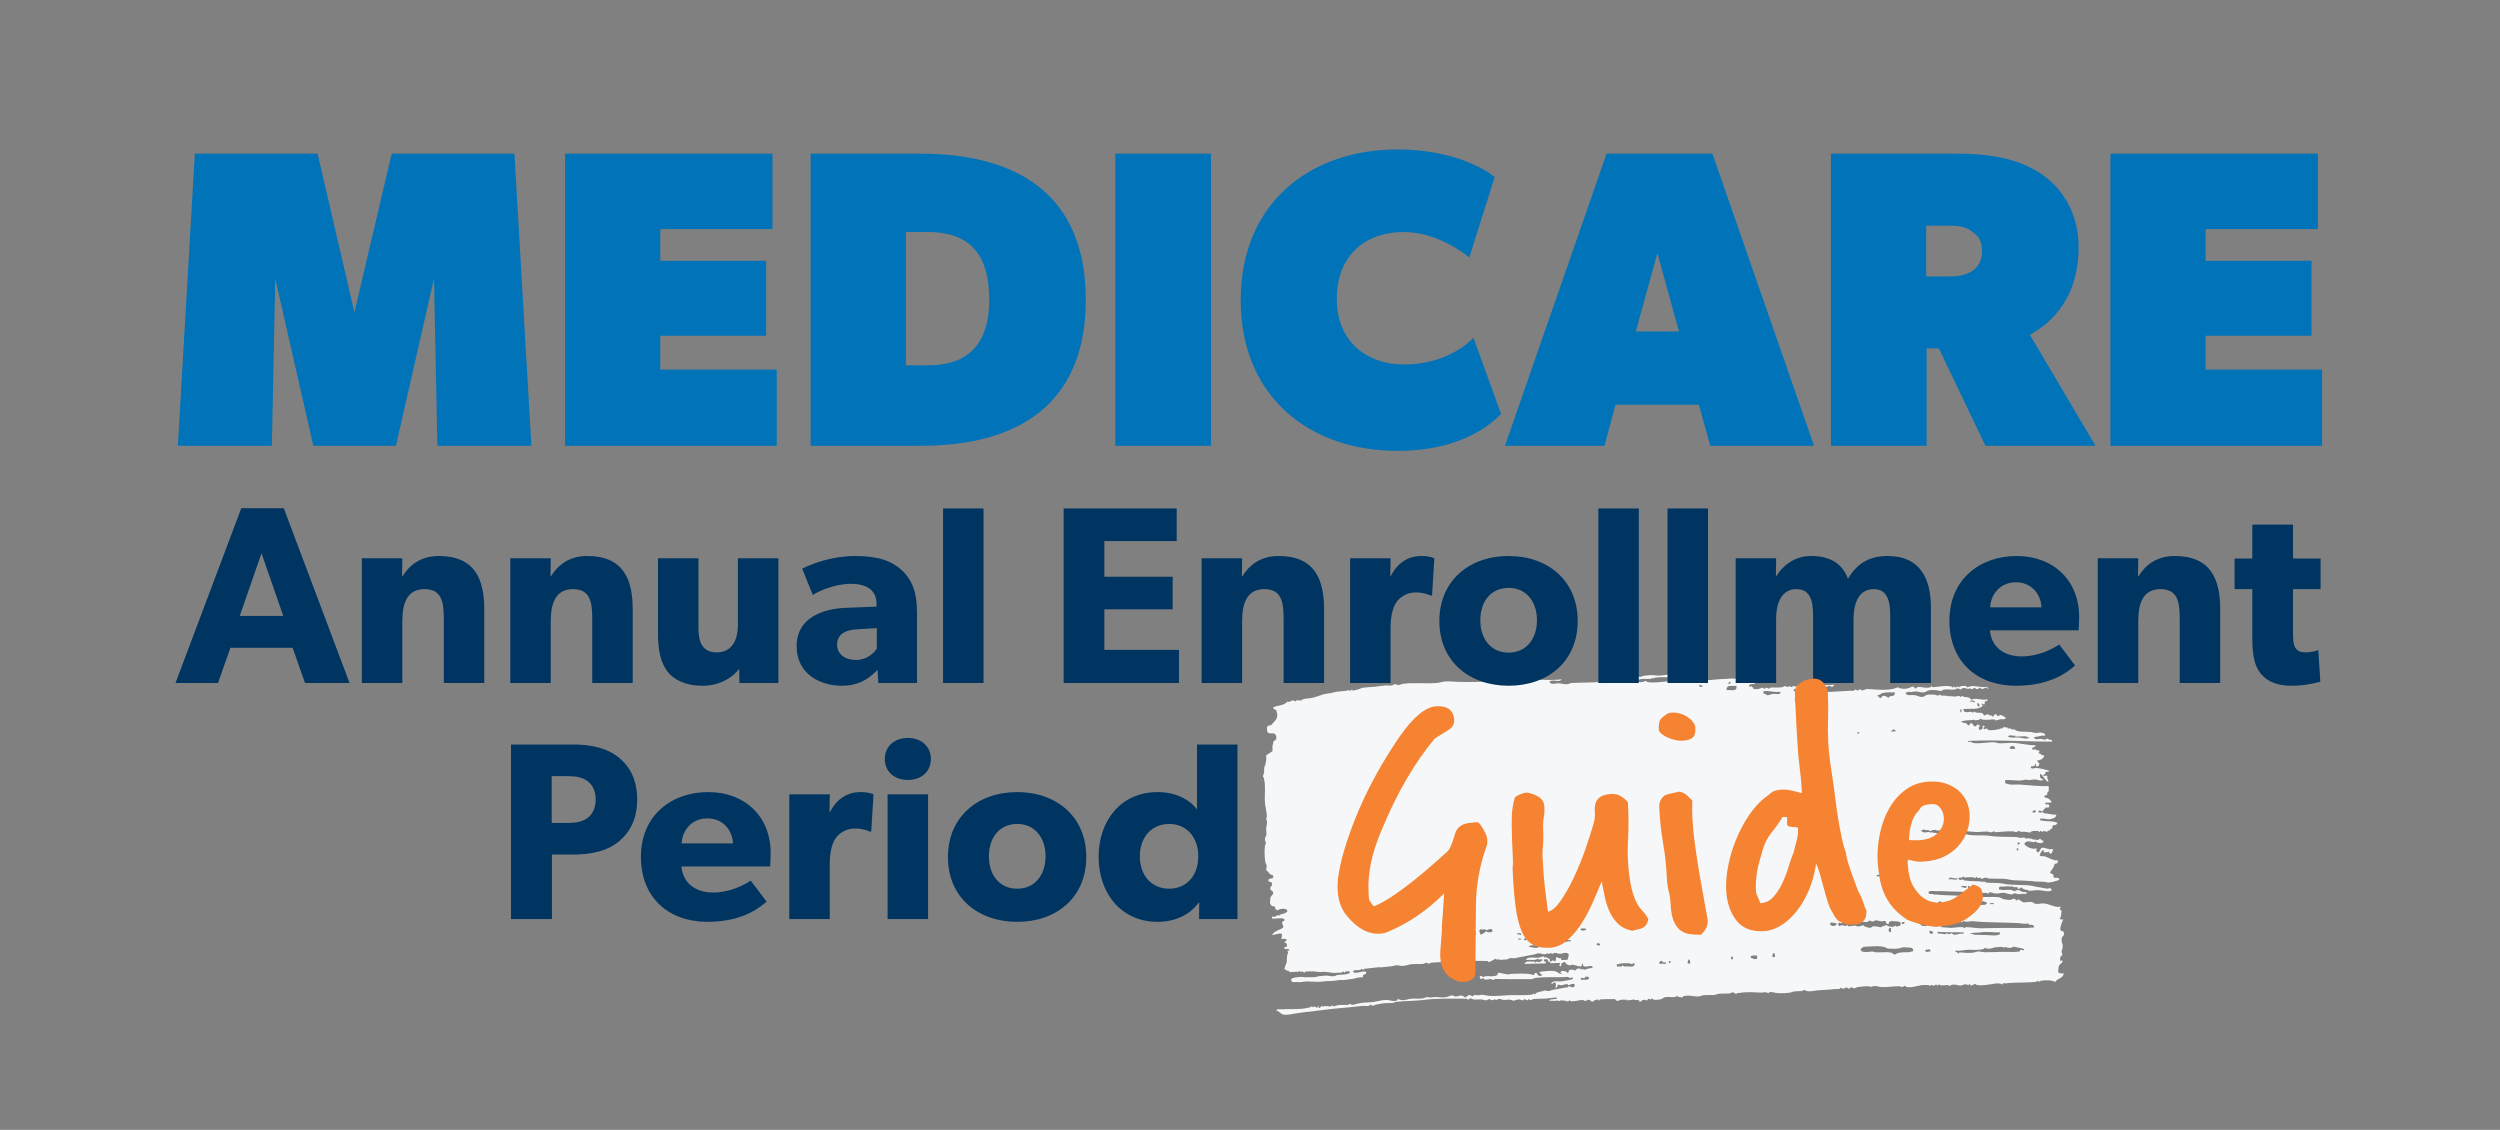
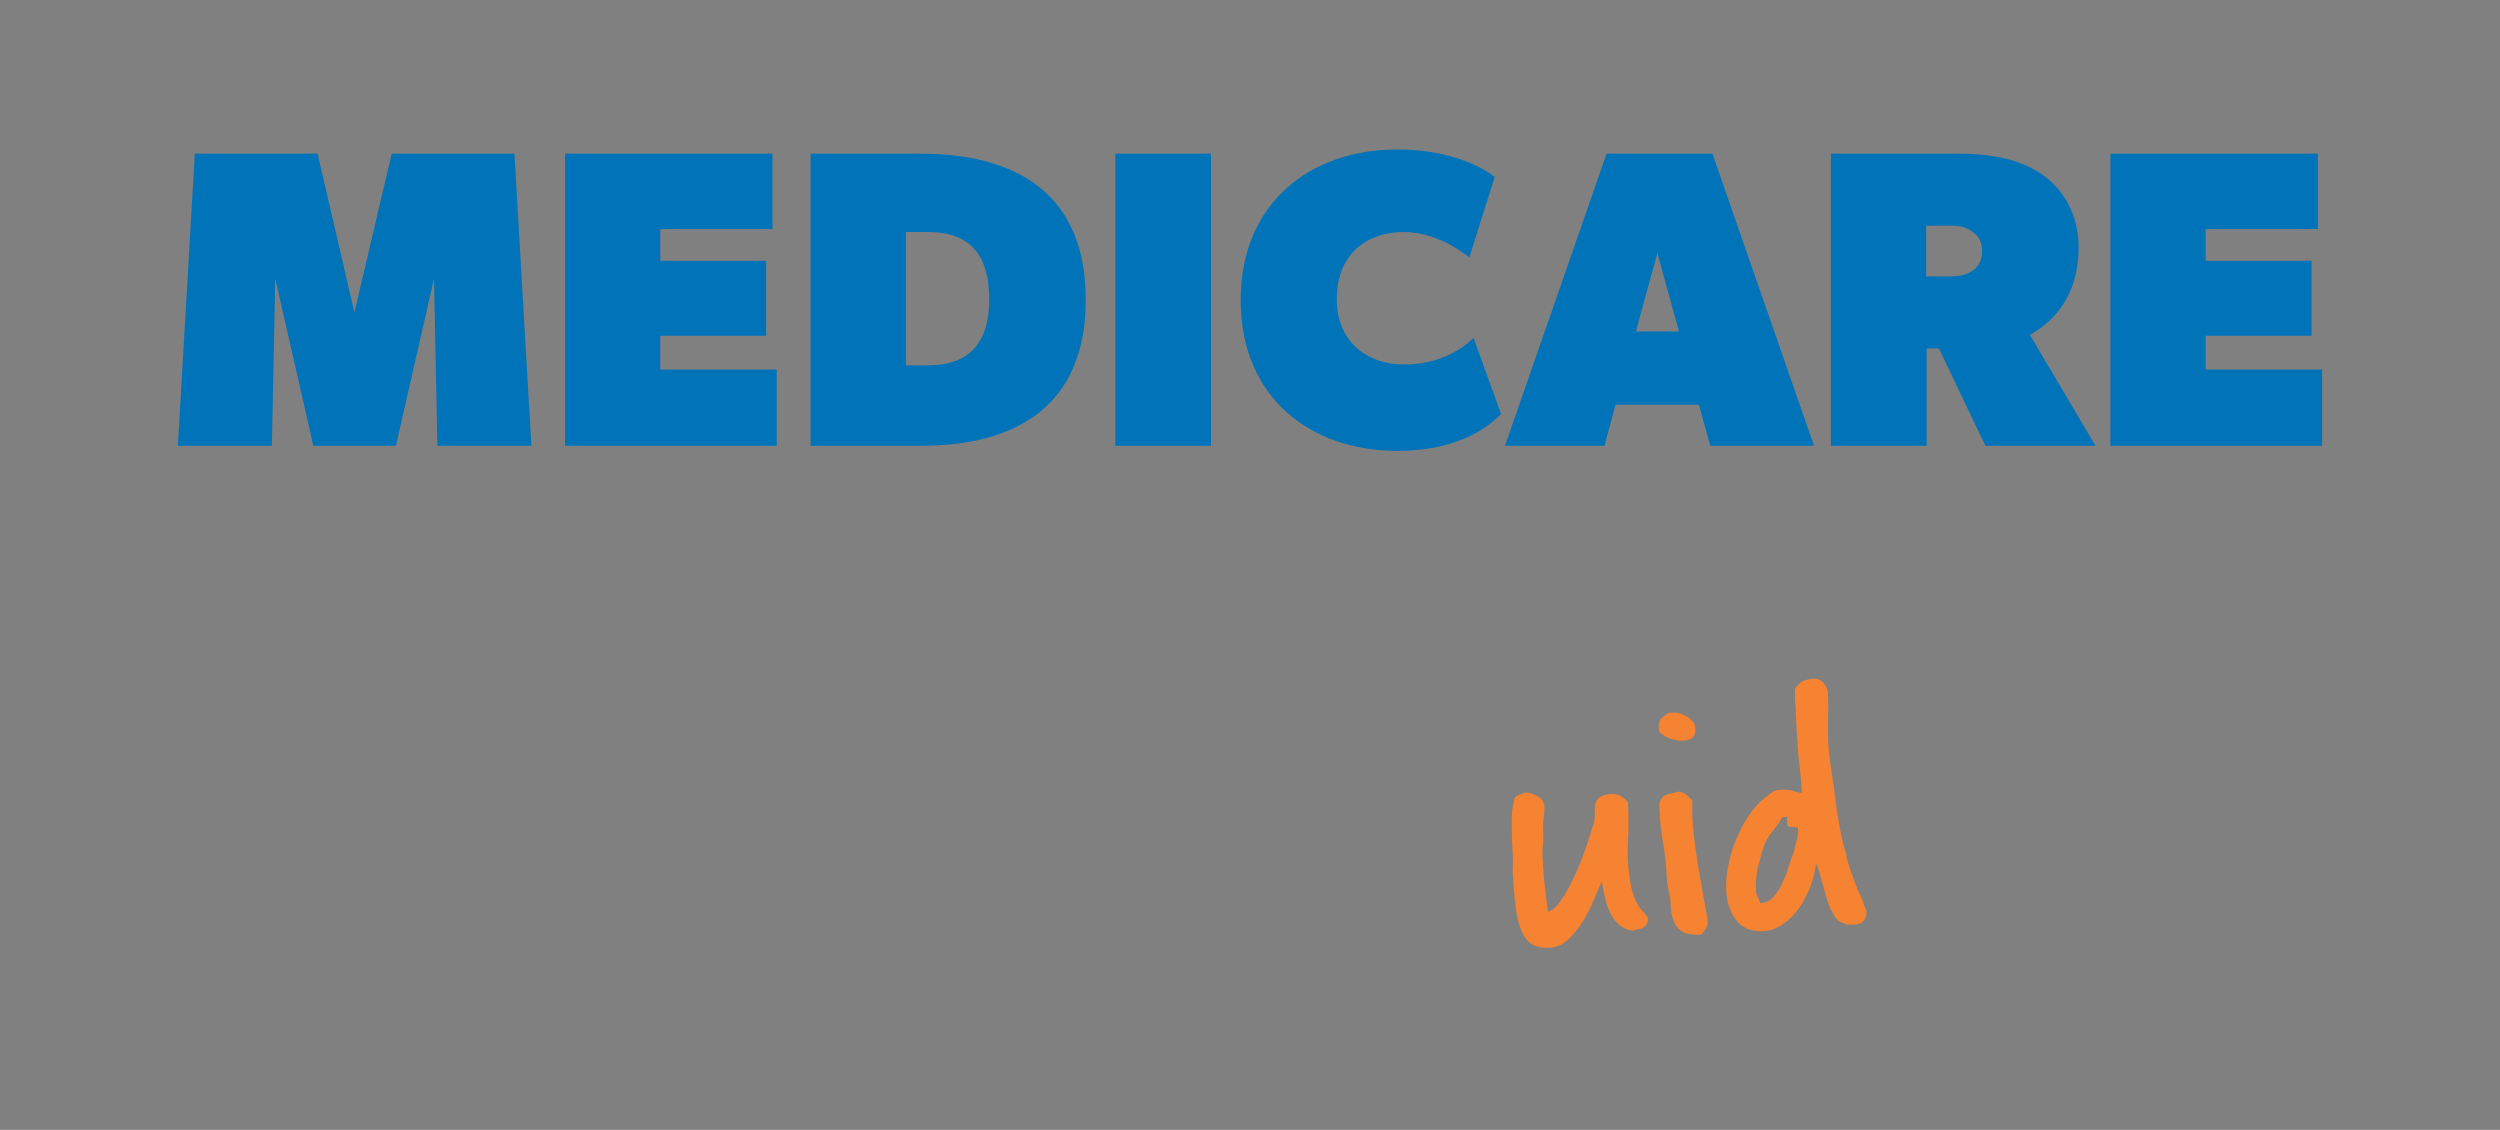
<svg xmlns="http://www.w3.org/2000/svg" width="593" height="268" viewBox="0 0 593 268" fill="none">
  <rect x="0" y="0" width="593" height="268" fill="#808080" stroke="none" />
-   <path d="M488.698 220.169C488.88 219.484 489.028 218.715 489.385 218.194C489.032 217.737 488.822 218.548 488.594 217.75C489.063 217.563 488.795 216.469 489.087 216.038C488.437 215.799 488.499 215.628 488.855 215.067C487.41 215.366 486.13 214.38 484.742 214.29C484.133 214.262 483.464 214.495 482.818 214.384C482.444 214.31 482.198 213.975 481.826 213.945C481.251 213.877 480.578 214.065 479.902 214.039C479.525 213.837 479.143 213.465 478.701 213.353C478.531 213.314 478.369 213.616 478.338 213.617C478.102 213.664 478.021 213.159 477.918 213.162C477.443 213.131 477.083 213.528 476.576 213.453C476.204 213.424 475.626 213.395 475.217 213.278C474.91 213.202 474.598 212.913 474.225 212.839C473.102 212.658 471.824 212.823 470.539 212.77C470.235 212.779 469.858 212.576 469.554 212.584C468.2 212.583 466.747 212.579 465.868 212.519C463.499 212.373 461.067 212.397 459.066 212.16C458.761 212.124 458.905 212.462 458.695 212.17C458.448 211.795 457.283 212.508 457.495 211.484C458.095 211.21 458.744 211.405 459.419 211.386C460.705 211.349 461.956 211.443 462.734 211.461C464.426 211.542 466.826 211.515 468.181 211.65C469.064 211.754 469.772 211.774 470.313 211.803C470.99 211.828 471.29 211.691 471.499 211.983C471.638 212.148 471.729 211.723 471.697 211.724C472.367 211.536 472.545 211.829 473.053 211.899C473.968 212.002 474.269 211.905 474.606 211.811C474.81 211.765 475.147 211.796 475.383 211.789C475.62 211.782 475.825 211.906 476.166 211.98C476.508 212.055 476.881 212.134 477.151 212.166C477.421 212.203 477.515 211.902 477.921 211.891C478.158 211.884 478.332 212.048 478.704 212.082C479.112 212.111 479.411 212.062 479.851 212.005C480.155 211.997 480.67 212.196 480.823 211.725C480.478 211.521 480.11 211.66 479.669 211.544C479.326 211.425 479.049 211.135 478.677 211.105C478.404 211.069 477.974 211.378 477.705 211.386C477.501 211.392 477.463 211.18 477.292 211.144C476.204 210.917 475.368 211.239 474.754 211.047C474.483 210.97 474.083 211.195 474.169 210.597C474.29 210.127 474.939 210.322 475.14 210.316C475.51 210.261 475.983 210.248 476.287 210.239C476.859 210.223 477.072 210.471 477.265 210.172C477.36 210.04 477.508 210.418 477.473 210.419C478.119 210.486 478.652 210.217 478.67 210.852C479.146 210.923 479.096 210.414 479.641 210.572C479.684 210.824 480.157 210.939 480.432 211.016C480.671 211.094 480.674 211.222 480.803 211.005C480.9 210.834 481.047 211.256 481.011 211.257C481.792 211.36 482.63 211.127 483.543 211.142C484.491 211.159 485.923 211.67 486.657 211.223C486.63 210.29 485.77 210.866 485.464 210.79C484.785 210.68 484.104 210.486 483.494 210.419C482.817 210.353 482.167 210.114 481.522 210.047C479.521 209.806 476.889 210.009 475.291 209.628C474.066 209.32 472.515 209.492 471.192 209.361C470.986 209.322 470.95 209.154 470.779 209.119C470.608 209.079 470.409 209.174 470.207 209.135C469.052 208.954 467.128 209.053 466.313 208.863C466.21 208.826 466.078 208.914 465.942 208.873C465.839 208.836 465.734 208.626 465.734 208.626C465.459 208.549 464.53 209.086 464.537 208.193C465.146 208.22 465.517 208.21 465.678 207.907C465.777 207.78 465.922 208.154 465.89 208.155C466.53 208.137 467.068 208.037 467.645 208.061C468.221 208.045 468.502 208.503 468.792 207.988C468.891 207.857 469.036 208.239 469.004 208.24C469.274 208.273 469.509 208.226 469.781 208.218C469.88 208.216 470.025 208.465 469.99 208.466C470.396 208.454 470.589 208.151 470.961 208.185C471.233 208.177 471.372 208.342 471.744 208.376C473.133 208.462 474.043 208.396 475.229 208.447C476.11 208.467 476.928 208.781 477.774 208.802C478.821 208.817 479.703 208.877 480.312 208.899C481.262 208.997 481.833 208.941 482.445 209.053C483.227 209.2 483.966 209.094 484.781 209.156C485.22 209.188 485.6 209.346 485.971 209.336C486.849 209.266 487.651 208.99 488.453 208.715C488.496 207.865 487.431 208.446 487.081 208.073C487.289 207.05 486.423 207.456 486.27 206.905C486.691 206.298 487.217 205.772 487.362 204.879C487.868 204.905 488.203 204.726 488.118 204.093C486.969 204.126 486.244 203.595 485.358 203.278C484.976 202.906 484.076 203.314 483.79 202.855C484.014 202.382 484.199 201.782 484.703 201.599C484.663 202.577 485.73 202.036 486.065 202.027L486.072 202.28C486.7 202.982 486.872 201.791 486.998 201.489C486.38 201.165 486.329 201.722 485.812 201.31C485.205 201.371 484.987 200.906 484.251 201.14C484.084 201.229 484.024 201.484 483.895 201.661C483.766 201.878 483.637 202.18 483.337 202.188C482.953 201.732 482.993 202.029 483.104 201.217C482.201 201.54 480.734 201.03 480.133 200.154C480.881 199.111 481.678 199.768 482.622 199.786C482.657 199.785 482.614 199.489 482.82 199.523C482.82 199.523 482.928 199.733 483.032 199.775C483.609 199.927 484.501 200.329 484.779 199.428C484.344 199.524 484.025 199.022 483.989 198.983C483.85 198.818 483.491 199.251 483.424 199.253C482.948 199.182 482.474 199.155 482.068 199.077C481.861 198.999 481.789 198.832 481.655 198.836C481.655 198.836 481.595 199.091 481.461 199.095L481.453 198.841C481.349 198.76 480.61 198.905 480.476 198.909C480.341 198.873 480.264 198.662 480.264 198.662C479.924 198.627 479.592 198.765 479.286 198.729C478.916 198.74 478.603 198.58 478.302 198.544C476.341 198.47 474.281 198.528 472.65 198.361C472.21 198.289 471.766 198.217 471.295 198.185C469.704 198.061 467.748 198.285 466.624 197.935C464.576 197.273 461.991 197.892 459.623 197.79C459.417 197.751 459.38 197.583 459.209 197.544C459.039 197.509 458.84 197.599 458.637 197.56C458.434 197.526 458.358 197.314 458.224 197.318C458.224 197.318 458.164 197.573 458.026 197.577C457.856 197.582 457.817 197.33 457.817 197.33C457.14 197.264 456.177 197.843 455.678 196.963C456.32 196.901 456.41 196.561 456.656 196.891C456.727 197.018 457.294 196.829 457.433 196.869C457.501 196.912 457.712 197.119 457.642 197.121C458.014 197.151 458.38 196.843 458.783 196.831C459.122 196.822 459.396 197.027 459.767 197.017C460.138 197.007 460.199 196.791 460.537 196.738C460.739 196.732 460.781 196.988 460.951 196.984C461.187 196.977 461.212 196.719 461.516 196.71C461.484 196.711 461.624 196.92 461.724 196.962C462.233 197.076 462.67 196.891 463.073 196.879C463.244 196.919 463.25 197.132 463.285 197.131C463.488 197.17 463.447 196.869 463.479 196.868C463.648 196.823 463.656 197.121 463.688 197.12C464.198 197.15 464.731 197.006 465.241 197.032C466.223 197.133 467.954 197.337 468.733 197.36C469.578 197.376 470.454 197.227 471.265 197.244C471.604 197.235 471.909 197.395 472.249 197.43C472.554 197.466 472.916 197.113 473.019 197.15C473.088 197.193 473.026 197.408 473.228 197.402C474.747 197.359 476.094 197.108 477.483 197.198C477.855 197.227 477.927 197.399 478.266 197.389C478.503 197.382 478.531 197.124 478.831 197.115C479.032 197.11 479.139 197.276 479.413 197.312C479.683 197.349 479.917 197.258 480.19 197.291C480.665 197.322 481.175 197.476 481.546 197.466C481.715 197.461 481.744 197.247 481.909 197.202C482.445 197.018 483.021 197.126 483.463 197.114C483.633 197.154 483.639 197.362 483.671 197.361C483.842 197.397 483.901 197.102 484.035 197.098C484.273 197.136 484.341 197.174 484.448 197.339C484.554 197.461 484.713 197.079 484.646 197.081C485.085 197.113 485.227 197.362 485.631 197.266C485.654 196.968 485.927 197 486.196 196.992C486.222 196.654 486.594 196.684 486.754 196.466C486.917 196.248 486.732 195.702 487.104 195.736C487.579 195.763 487.878 195.585 488.037 195.199C487.11 194.674 485.391 194.891 484.507 194.662C484.236 194.586 483.836 194.81 483.922 194.212C484.693 193.977 485.516 194.465 486.258 194.315C486.929 194.168 487.803 193.934 487.749 193.251C486.77 193.279 485.745 192.926 484.833 192.907C484.662 192.872 484.621 192.659 484.621 192.659C484.248 192.625 483.717 192.983 483.435 192.48C483.761 192.004 484.214 192.542 484.581 192.403C484.683 192.355 484.701 191.888 484.938 191.882C485.142 191.831 485.066 191.665 485.136 191.618C485.536 191.394 485.882 191.766 486.107 191.338C486.007 190.149 485.263 191.361 485.102 190.433C485.571 190.251 486.526 190.65 486.648 190.091C486.34 189.931 486.159 189.554 485.851 189.39C485.542 189.229 485.102 189.286 484.859 188.951C484.98 188.481 485.835 188.839 485.609 187.952C486.113 187.893 485.956 187.089 485.938 186.454C483.607 186.564 481.062 186.209 479.132 186.095C478.116 186.039 477.11 186.236 476.425 186.002C475.982 185.846 475.446 186.03 475.62 185.047C476.935 184.925 478.668 185.299 479.877 185.056C480.552 184.908 480.413 184.872 480.855 184.984C481.534 185.134 482.17 184.862 482.779 184.89C483.455 184.911 484.249 185.484 484.703 184.791C484.162 184.806 483.784 184.559 483.892 183.623C484.36 183.396 485.158 185.369 485.87 185.438C485.921 184.841 485.484 184.898 485.634 184.214C485.684 183.577 484.559 184.457 484.643 183.775C484.983 183.81 485.111 183.593 485.202 183.293C485.05 182.662 486.119 183.48 485.966 182.805C485.18 182.529 484.024 182.264 483.042 182.167C482.534 182.097 481.87 182.627 481.681 181.948C481.805 181.562 482.629 181.965 482.647 181.454C482.676 181.24 482.773 181.152 483.01 181.19C482.656 181.796 483.099 181.952 483.596 181.64C483.976 180.696 483.411 181.094 483.19 180.421C483.999 180.269 484.735 180.039 484.912 179.141C484.206 179.33 484.155 178.652 483.549 178.713C483.572 178.415 483.811 178.368 483.73 177.988L483.158 178.004C482.988 178.009 482.981 177.756 482.946 177.757C482.639 177.681 482.077 178.035 481.96 177.531C482.255 177.225 482.761 177.211 482.918 176.78C481.162 176.829 479.323 176.286 477.461 176.214C476.31 176.162 475.301 176.359 474.15 176.307C473.81 176.272 473.466 176.113 473.165 176.077C471.672 175.95 468.077 176.731 467.551 175.982C467.41 175.772 466.712 176.219 466.766 175.751C473.889 175.421 480.09 175.926 486.747 175.908C486.799 175.355 486.501 175.572 486.158 175.458C485.852 175.382 485.811 175.17 485.374 175.226C485.24 175.23 485.144 175.486 485.18 175.485C484.908 175.493 484.464 175.292 484.194 175.26C483.518 175.234 482.717 175.683 482.425 174.843C483.404 174.815 484.003 174.372 485.121 174.514C485.171 173.917 484.561 173.849 484.323 173.812C483.881 173.695 483.176 173.888 482.769 173.855C482.464 173.824 482.052 173.662 481.783 173.63C480.46 173.494 478.37 173.726 477.876 173.016C477.875 172.976 477.572 173.024 477.505 173.026C477.2 172.995 477.099 173.037 476.922 172.789C476.889 172.746 476.417 172.803 476.35 172.805C476.144 172.767 476.173 172.552 476.138 172.553C475.728 172.436 475.434 172.658 475.152 172.328C475.235 172.877 474.925 172.676 474.589 172.81C473.789 173.131 472.372 173.299 471.488 173.155L471.48 172.898C471.27 172.566 470.344 173.357 470.495 172.672C470.518 172.374 471.292 172.223 470.482 172.206C470.402 171.782 470.21 172.214 470.29 172.678C470.164 172.979 469.895 173.116 469.526 173.166C469.482 172.87 469.171 172.625 469.505 172.447C469.532 172.148 469.796 171.972 469.287 171.986C468.764 171.366 469.102 172.543 468.316 172.267C468.105 172.06 467.932 171.811 467.72 171.56C467.106 171.364 467.367 172.205 466.754 172.053C466.597 171.249 465.527 171.661 465.172 171.12C466.076 170.837 466.989 170.856 468.069 170.781C468.203 170.777 468.059 170.443 468.274 170.775C468.381 170.945 469.355 170.745 469.422 170.743C469.524 170.74 469.652 170.483 469.62 170.484C469.857 170.477 470.032 170.686 470.404 170.715C471.355 170.817 472.431 170.618 473.107 170.639C473.209 170.636 473.351 170.89 473.315 170.891C473.655 170.881 474.122 170.655 474.456 170.601C474.927 170.503 475.41 170.832 475.802 170.31C475.422 169.978 475.075 169.735 474.634 169.618C474.292 169.543 473.999 169.934 473.864 169.893C473.761 169.896 473.643 169.22 473.275 169.443C472.904 169.454 473.056 170.085 472.511 169.931C472.469 169.59 472.2 169.687 471.931 169.694C471.797 169.698 471.719 169.447 471.719 169.447C471.28 169.415 470.947 169.638 470.578 169.733C470.341 168.593 468.811 169.4 468.42 168.816C468.317 168.65 467.887 169.084 467.855 169.085C467.787 169.042 467.814 168.873 467.646 168.837C466.969 168.772 465.803 169.4 465.701 168.172C467.387 168.04 469.495 168.448 470.34 167.322C470.102 167.284 469.856 166.953 470.122 166.861C470.36 166.894 470.404 167.195 470.702 167.098C470.759 166.759 470.928 166.71 470.682 166.379C471.122 166.451 471.426 166.318 471.446 165.891C469.935 166.231 468.694 165.373 467.563 166C467.135 165.248 466.598 165.392 465.988 165.324C465.715 165.288 465.576 165.123 465.409 165.087C465.239 165.092 465.211 165.346 465.045 165.351C465.08 165.35 464.905 165.142 464.837 165.104C464.733 165.066 464.565 165.111 464.466 165.114C463.555 165.184 463.591 165.308 463.116 165.152C462.944 165.072 462.711 165.208 462.54 165.168C461.896 165.018 461.015 164.998 460.406 164.975C460.272 164.979 460.162 164.729 460.198 164.728C459.961 164.734 459.933 164.988 459.633 164.997C459.396 165.003 459.256 164.794 458.848 164.766C458.137 164.741 457.493 164.719 457.092 164.815C456.688 164.911 456.395 165.301 455.957 165.314C455.418 165.369 454.731 164.966 454.188 164.897C453.304 164.753 452.102 165.253 452.038 164.238C452.31 164.23 452.543 164.223 452.744 164.089C453.591 164.149 453.221 164.204 453.892 164.056C454.866 163.856 455.487 164.309 456.231 164.244C456.669 164.231 457.167 163.835 457.568 163.74C458.07 163.641 458.58 163.667 459.122 163.696C459.833 163.716 460.076 163.922 460.482 163.911C460.652 163.906 460.678 163.692 460.846 163.647C461.719 163.365 462.809 163.676 463.549 163.571C463.919 163.516 463.981 163.346 464.319 163.292C464.69 163.281 464.764 163.537 465.103 163.527C465.273 163.523 465.302 163.308 465.467 163.259C466.407 162.979 466.867 163.771 467.223 163.21C467.321 163.038 467.467 163.461 467.431 163.462C467.772 163.492 468.073 163.399 468.201 163.182C468.299 163.011 468.749 163.425 468.781 163.424C469.429 163.574 469.281 163.112 469.752 163.139C469.721 163.139 469.861 163.349 469.961 163.39C470.605 163.541 470.795 162.985 471.303 163.095C471.345 163.307 471.449 163.389 471.681 163.342C471.673 163.044 471.336 163.138 471.297 162.886C470.123 163.133 468.893 162.741 467.81 162.731C467.372 162.743 466.941 163.009 466.468 163.022L466.461 162.769C466.321 162.56 464.906 162.813 464.906 162.813C464.773 162.857 464.709 163.072 464.709 163.072C464.54 163.121 464.5 162.824 464.5 162.824C464.229 162.872 463.797 163.097 463.73 163.099C463.662 163.061 463.723 162.846 463.518 162.852C463.348 162.857 463.324 163.111 463.154 163.116C463.189 163.115 463.014 162.906 462.946 162.868C461.513 162.482 459.77 162.958 458.487 162.994C458.318 162.998 458.279 162.746 458.109 162.751C458.141 162.75 457.977 162.968 457.911 163.01C456.504 163.516 454.987 162.368 454.439 163.361C454.065 163.287 454.048 162.692 453.447 162.922C452.415 163.462 451.132 163.583 450.136 163.016C448.44 163.912 445.217 163.581 443.558 163.454C443.289 163.422 443.397 163.757 443.187 163.465C443.011 163.216 442.015 163.755 441.845 163.76C441.474 163.771 441.4 163.515 441.061 163.525C440.891 163.529 440.862 163.744 440.697 163.793C440.429 163.84 440.283 163.546 440.117 163.551C439.949 163.6 439.922 163.77 439.754 163.819C439.519 163.91 439.213 163.834 438.976 163.841C436.106 164.006 432.836 164.267 430.264 164.086C429.587 164.021 429.106 163.777 428.501 163.878C428.064 163.935 427.639 164.414 427.165 164.383C426.891 164.346 426.751 164.137 426.585 164.141C426.379 164.107 426.445 163.932 426.373 163.894C425.962 163.737 425.641 164.252 425.387 163.668C425.717 163.317 426.023 163.393 426.359 163.383C427.069 163.363 427.179 163.618 427.337 163.356C427.53 163.052 429.295 163.301 429.464 163.296C429.732 163.248 429.863 163.031 430.029 163.026C430.399 162.972 430.476 163.312 430.814 163.258C430.782 163.259 430.91 163.042 431.008 162.999C431.744 162.765 432.595 162.994 433.135 162.939C433.473 162.885 433.735 162.664 433.905 162.66C434.141 162.653 434.18 162.91 434.488 162.901C434.827 162.891 434.988 162.713 435.047 162.419C432.992 162.645 430.716 162.287 429.034 162.588C428.429 162.689 428.538 162.944 428.257 162.61C428.187 162.527 427.614 162.628 427.48 162.632C426.768 162.607 426.125 162.625 425.932 162.933C425.833 163.06 425.653 162.683 425.724 162.681C425.354 162.732 425.056 162.958 424.752 162.966C424.551 162.972 424.612 162.757 424.544 162.714C424.372 162.635 424.212 162.981 424.18 162.982C423.84 162.948 423.735 162.737 423.396 162.747C423.125 162.794 423.031 162.97 422.626 163.026C421.748 163.135 420.869 163.031 419.923 163.102C419.753 163.107 419.729 163.361 419.559 163.366C419.322 163.373 419.28 163.12 418.976 163.129C418.739 163.136 418.713 163.434 418.411 163.398C418.443 163.397 418.302 163.188 418.199 163.151C418.095 163.109 417.927 163.159 417.828 163.161C417.561 163.209 417.428 163.386 417.058 163.436C416.72 163.49 416.378 163.415 416.079 163.464C415.844 163.515 415.897 163.002 415.695 163.008C415.457 162.975 415.587 162.798 415.483 162.761C415.415 162.718 414.857 163.245 414.904 162.524C415.131 162.175 415.741 162.247 416.25 162.233C416.126 161.472 416.597 161.369 416.403 160.526C415.761 160.46 415.158 160.775 414.485 160.838C413.744 160.899 413.699 160.562 413.506 160.865C413.472 160.906 413.001 160.88 412.93 160.882C412.832 160.884 412.655 160.632 412.722 160.63C412.552 160.635 412.526 160.849 412.358 160.898C411.72 161.085 411.108 160.933 410.602 160.947C408.713 161.04 406.317 161.197 405.003 161.358C404.094 161.468 403.678 161.142 403.07 161.159C401.751 161.152 400.341 161.534 399.022 161.527C398.651 161.537 398.238 161.336 397.866 161.306C397.495 161.316 397.266 161.576 397.096 161.581C396.824 161.589 396.749 161.293 396.312 161.35C396.041 161.397 395.948 161.613 395.542 161.625C394.124 161.749 391.803 162.072 390.712 161.761C390.644 161.723 390.437 161.515 390.504 161.513C390.2 161.522 389.77 161.832 389.363 161.799C389.059 161.807 388.622 161.864 388.371 161.36C389.402 160.82 390.493 161.127 391.674 161.009C391.844 161.005 391.836 160.747 391.868 160.746C392.002 160.742 392.147 160.996 392.08 160.998C392.315 160.907 392.343 160.777 392.645 160.724C393.724 160.609 395.177 160.613 395.956 160.631C396.801 160.652 396.433 160.746 397.104 160.599C398.754 160.299 400.719 160.541 402.138 160.457C402.612 160.444 403.158 160.641 403.481 160.166C402.32 159.772 401.189 160.399 400.004 160.264C399.291 160.155 398.642 159.96 397.867 160.066C397.529 160.12 397.235 160.342 396.895 160.351C396.726 160.356 396.684 160.144 396.517 160.104C395.869 159.954 395.166 160.102 394.592 160.158C393.547 160.232 393.514 160.318 392.836 160.208C391.853 160.067 390.806 160.181 389.932 160.29C389.665 160.342 389.229 160.567 388.961 160.575C388.791 160.58 388.75 160.367 388.582 160.328C388.412 160.292 388.176 160.339 388.006 160.344C386.789 160.294 385.335 160.29 384.124 160.453C383.786 160.507 383.456 160.73 383.152 160.738C382.88 160.746 382.773 160.451 382.368 160.503C381.592 160.569 380.827 161.013 380.044 160.826L379.468 160.842C379.266 160.848 378.966 160.985 379.273 161.101L380.252 161.073C380.335 161.622 381.102 161.263 381.251 161.77C380.637 161.574 380.347 162.048 380.11 162.055C379.873 162.062 379.698 161.853 379.326 161.824C378.581 161.76 377.977 161.902 377.4 161.878C377.266 161.882 377.391 161.536 377.199 161.884C377.2 161.924 376.895 161.892 376.828 161.894C375.478 161.932 374.124 161.926 372.776 162.008C372.37 162.06 372.142 162.24 371.804 162.289C370.926 162.358 370.512 162.112 369.872 162.09C368.855 162.034 367.891 162.573 367.527 161.69C368.418 160.945 369.803 162.052 370.418 161.142C367.388 161.525 363.786 160.946 360.723 161.415C360.421 161.468 360.091 161.69 359.752 161.7C359.515 161.706 359.34 161.498 358.968 161.464C357.951 161.408 356.874 161.567 355.859 161.552C355.554 161.52 355.143 161.358 354.873 161.326C353.552 161.234 353.021 161.592 352.347 161.651C349.616 161.856 346.064 161.788 343.999 161.632C343.492 161.602 342.952 161.617 342.444 161.676C342.007 161.728 341.606 161.913 341.098 161.967C338.303 162.259 335.179 161.836 332.757 162.202C332.388 162.257 332.157 162.477 331.786 162.487C331.38 162.499 331.037 162.251 330.63 162.262C330.698 162.26 330.502 162.479 330.436 162.525C329.902 162.754 329.288 162.558 328.882 162.569C327.735 162.646 326.659 162.845 325.985 162.909C324.871 163.024 323.418 163.021 322.883 163.249C322.283 163.524 321.546 163.714 320.94 163.815C320.736 163.821 320.799 163.566 320.728 163.568C320.558 163.528 320.499 163.828 320.365 163.831C319.756 163.804 319.579 163.556 319.386 163.859C319.355 163.9 319.082 163.867 319.015 163.869C317.872 164.07 317.193 163.961 316.489 164.194C315.652 164.475 314.468 164.508 313.8 164.736C312.927 165.014 312.059 165.336 311.287 165.527C310.513 165.678 309.028 165.675 308.767 166.065C308.669 166.241 307.721 166.094 307.619 166.097C307.45 166.146 307.424 166.36 307.255 166.365C307.018 166.372 306.974 166.075 306.675 166.123C306.337 166.177 305.778 166.66 305.333 166.419C304.649 167.372 303.126 167.286 302.057 167.742C301.941 168.386 302.477 168.197 302.716 168.404C302.731 168.954 303.074 169.074 302.962 169.841C302.819 170.823 302.155 171.224 301.667 171.833C301.407 172.267 300.348 171.826 300.546 172.842C300.438 175.01 302.411 173.003 302.728 174.736C302.965 175.876 301.835 175.397 301.999 176.454C301.735 176.76 301.827 177.521 301.845 178.161C301.35 178.517 300.817 178.825 300.318 179.181C300.476 180.026 300.233 180.926 300.172 181.141C300.139 181.226 300.177 181.31 300.179 181.394C300.151 181.653 300.014 181.568 299.981 181.657C299.798 182.298 299.879 182.807 299.828 183.359C299.796 183.489 299.442 184.095 299.65 184.342C299.894 184.593 299.76 184.597 299.876 185.06C300.224 186.623 299.941 188.627 300.013 189.94C300.053 191.339 300.525 192.561 300.494 193.837C300.498 193.966 300.301 194.141 300.3 194.096C300.307 194.354 300.443 194.39 300.484 194.602C300.643 195.491 300.35 195.881 300.334 196.562C300.315 197.029 300.431 197.621 300.375 198.005C300.354 198.388 300.051 198.565 300.031 198.992C300.013 199.459 300.257 199.71 300.264 199.963C300.271 200.217 300.103 200.266 300.047 200.689C299.85 202.095 299.99 204.686 300.372 205.058C300.615 205.264 300.237 206.293 300.413 206.501C300.857 206.702 301.148 207.373 301.419 207.45C301.896 207.566 302.029 207.518 302.015 208.158C301.787 208.462 301.107 208.312 300.88 208.656C300.735 209.554 301.766 208.845 301.685 209.611C301.876 210.37 301.193 210.092 301.348 210.852C301.366 211.487 302.168 211.082 301.955 212.066C301.764 212.413 301.559 212.419 301.403 212.801C301.244 213.188 301.328 213.781 301.239 214.25C301.456 214.671 301.634 215.088 302.238 214.942C302.55 215.231 302.503 215.957 303.043 215.897C303.472 215.587 305.223 215.24 305.381 216.085C305.098 216.812 303.741 216.726 303.483 217.116C303.485 217.156 303.18 217.124 303.113 217.126C302.81 217.175 302.706 217.138 302.544 217.395C302.351 217.699 301.384 217.002 301.78 217.884C302.73 217.986 304.037 217.567 304.691 218.059C304.776 218.693 303.952 218.294 304.143 219.053C304.219 219.388 304.428 219.511 304.375 220.024C303.512 220.644 302.269 220.803 301.72 221.796C302.563 221.732 303.061 221.332 304.045 221.477C304.129 222.07 304.039 222.411 303.878 222.713C304.42 222.742 305.19 222.463 305.241 223.141C304.9 223.106 304.772 223.323 304.682 223.624C305.087 223.568 305.294 223.775 305.274 224.327C305.358 224.92 304.391 224.223 304.722 225.062C305.439 225.295 305.595 224.784 305.883 225.496C305.105 225.474 305.448 225.593 305.526 225.973C305.565 226.225 305.367 226.36 305.337 226.445C305.25 226.998 305.241 227.808 305.187 228.405C304.93 228.794 304.808 229.353 304.656 229.864C305.1 230.065 305.24 230.274 305.648 230.303C305.818 230.338 305.824 230.555 305.856 230.554C306.368 230.664 307.07 230.476 307.782 230.5C307.916 230.496 307.791 230.838 307.986 230.494C308.311 229.974 308.504 230.906 308.764 230.473C308.892 230.256 309.343 230.709 309.343 230.709C309.514 230.749 309.573 230.45 309.707 230.446C310.112 230.39 310.484 230.424 310.855 230.414C312.034 230.336 312.789 230.657 313.497 230.553C314.606 230.392 315.973 230.865 316.681 230.761C317.185 230.702 318.034 230.722 318.236 230.717C318.404 230.668 318.433 230.453 318.433 230.453C318.704 230.406 318.847 230.7 319.013 230.695C318.981 230.696 319.109 230.479 319.211 230.432C319.579 230.337 320.254 230.318 320.196 230.662C320.205 230.959 320.032 230.835 319.833 230.925C319.064 231.245 318.216 231.144 317.307 231.254C316.937 231.309 316.875 231.479 316.537 231.533C315.629 231.688 314.943 231.321 314.37 231.421C313.697 231.525 312.884 231.507 312.653 231.598C311.38 231.976 311.033 231.688 309.82 231.807C309.517 231.86 308.903 231.664 308.565 231.714C307.826 231.819 307.047 231.801 306.647 232.025C306.445 232.115 306.174 232.039 306.289 232.502C306.344 233.18 307.114 232.905 307.451 232.936C307.992 232.965 308.566 232.989 309.005 232.892C310.349 232.641 312.321 233.012 313.399 232.853C314.645 232.649 316.204 232.774 317.511 232.484C318.014 232.385 318.559 232.539 319.066 232.44C319.94 232.246 320.715 232.265 321.189 232.127C321.96 231.892 322.463 231.793 323.308 231.809C323.042 230.755 324.211 231.486 324.051 230.557C323.396 230.025 321.167 231.359 320.935 230.387C321.361 229.949 322.043 230.187 322.482 230.091C322.682 230.04 322.948 229.82 323.047 229.817C323.181 229.813 323.291 230.068 323.256 230.069C323.425 230.064 323.453 229.805 323.619 229.801C324.662 229.643 325.64 229.615 326.721 229.456C327.528 229.348 327.13 229.529 327.901 229.422C328.944 229.309 330.028 229.234 330.597 229.093C331.47 228.855 331.504 228.939 331.946 229.055C332.967 229.28 334.036 228.823 334.642 228.721C335.618 228.609 336.6 228.711 337.546 228.64C337.915 228.585 337.978 228.414 338.316 228.365C338.588 228.357 338.729 228.606 338.899 228.602C339.135 228.595 339.298 228.337 339.669 228.327C343.852 228.08 348.985 227.811 352.839 227.956C353.01 227.995 353.048 228.203 353.048 228.203C353.322 228.28 354.582 227.44 354.752 227.435C354.921 227.43 354.963 227.642 355.13 227.678C355.332 227.716 355.292 227.42 355.324 227.419C355.492 227.37 355.536 227.666 355.536 227.666C356.24 227.678 356.96 227.626 357.682 227.539C357.893 227.227 358.627 227.201 359.136 227.316C360.775 227.025 362.394 226.629 363.848 226.414C364.218 226.36 364.551 226.141 364.99 226.129C365.396 226.117 365.943 226.355 366.35 226.344C367.026 226.365 367.01 225.814 367.328 226.316C367.365 226.355 367.726 226.007 367.897 226.047C367.965 226.09 368.173 226.293 368.106 226.294C368.378 226.287 368.468 225.987 368.876 226.019C369.283 226.052 369.628 226.252 370.031 226.24C370.675 226.262 371.569 225.601 372.165 226.433C371.903 226.783 372.131 227.625 371.627 227.68L370.278 227.718C370.555 226.772 369.431 227.657 369.48 227.02C368.764 226.827 369.342 228.126 368.73 228.019C368.309 227.48 368.193 228.159 367.582 228.051C367.859 227.066 367.063 227.555 366.982 227.091L366.407 227.107C366.304 227.11 366.163 226.856 366.194 226.855C365.926 226.863 365.423 227.09 365.054 227.145C363.908 227.262 362.272 226.797 361.958 227.699C363.34 227.575 363.923 227.941 364.855 227.364C364.805 228.001 365.93 227.12 365.846 227.802C365.677 227.807 365.647 228.021 365.483 228.066C364.815 228.343 364.844 228.128 364.504 228.094C364.303 228.099 364.342 228.356 364.31 228.357C364.141 228.402 364.098 228.105 364.098 228.105C363.018 228.18 362.026 227.737 361.578 228.643C362.894 228.561 364.55 228.599 365.633 228.528C365.937 228.52 366.551 228.716 366.774 228.238C366.604 228.199 365.783 227.8 366.383 227.53C366.688 227.561 367.087 227.425 367.168 227.761C367.116 228.313 367.715 227.999 367.76 228.468L370.092 228.403C370.065 228.701 369.833 228.752 369.911 229.128C370.395 229.496 370.466 228.392 370.269 228.651C370.532 228.346 370.537 228.515 371.033 228.163C371.306 228.195 371.347 228.536 371.618 228.613C371.629 228.995 372.162 228.727 372.207 229.063C373.071 228.488 373.934 229.228 374.917 229.245C375.358 229.317 375.099 228.559 375.473 228.505C375.281 230.123 377.467 228.533 377.832 229.416C377.538 229.766 377.194 229.607 376.86 229.701C376.591 229.793 376.157 229.974 375.889 229.982C375.282 230.039 375.372 229.57 375.112 230.003C375.018 230.175 374.868 229.757 374.903 229.756C374.121 229.609 373.928 229.912 373.563 230.26C373.354 229.969 372.88 229.982 372.408 230.04C371.967 229.968 372.222 230.725 371.852 230.775C371.538 230.402 371.027 230.203 370.285 230.353C370.291 230.566 370.122 230.611 370.097 230.825C370.298 230.819 370.605 230.939 370.305 231.077C369.865 231.005 369.481 230.549 368.935 230.395C367.846 230.128 366.401 230.422 365.254 230.499C365.005 231.31 365.866 230.651 365.653 231.465C364.981 231.613 364.668 231.28 364.484 230.774C363.87 230.578 364.131 231.419 363.518 231.268C363.471 230.842 358.334 230.863 357.769 231.132C357.363 231.143 355.763 230.722 355.393 230.732C355.233 231.079 355.11 231.505 354.636 231.474C353.863 231.664 353.318 231.511 352.71 231.528C352.438 231.535 352.549 231.83 352.339 231.538C352.232 231.372 351.975 231.806 351.975 231.806C351.975 231.806 351.184 231.317 350.99 231.576C351.022 232.722 351.676 231.983 351.981 232.015L351.989 232.268C352.129 232.477 353.373 232.229 353.543 232.224C353.848 232.256 354.158 232.46 354.327 232.455C354.426 232.453 354.592 232.195 354.522 232.197C355.269 232.26 362.535 232.269 363.21 232.25C363.482 232.242 363.946 232.016 364.182 231.969C366.168 231.7 368.604 231.804 370.396 231.794C371.139 231.817 371.976 231.536 372.329 231.993C372.802 231.979 372.923 231.509 373.113 232.228C372.409 232.462 371.434 232.618 370.424 232.771C369.546 232.88 368.385 232.446 367.904 233.308C368.481 233.461 368.399 232.952 368.875 233.028C369.121 233.359 369.137 233.914 368.91 234.258C369.523 234.454 369.298 233.611 369.667 233.517C370.321 234.009 371.115 233.347 371.794 233.457C371.929 233.493 372.006 233.704 372.006 233.704C372.208 233.743 373.303 232.948 373.56 233.66C373.251 234.731 372.586 233.861 372.013 233.962C372.013 233.962 371.916 234.178 371.815 234.22C371.714 234.263 371.577 234.183 371.444 234.231C370.403 234.429 369.359 234.632 368.348 234.785C367.979 234.84 367.681 235.061 367.377 235.07C366.6 235.092 366.25 234.719 366.024 235.108C365.994 235.193 365.719 235.072 365.653 235.118C365.318 235.297 364.951 235.307 364.681 235.399C364.247 235.54 364.387 235.75 363.917 235.887C363.917 235.887 363.874 235.591 363.709 235.64C363.643 235.682 363.715 235.853 363.515 235.899C361.966 236.155 360.07 235.996 358.279 236.046C356.488 236.096 354.706 236.36 353.043 236.194C352.433 236.126 351.851 235.929 351.28 235.99C350.505 236.096 350.574 236.139 350.132 236.022C349.79 235.947 349.494 236.08 349.362 236.297C349.264 236.469 348.814 236.059 348.782 236.06C348.1 235.826 347.919 236.68 347.446 236.564C346.578 235.74 346.02 236.391 345.107 236.377C344.936 236.337 344.9 236.17 344.729 236.134C344.594 236.098 344.323 236.146 344.153 236.151C343.918 236.202 343.72 236.332 343.383 236.426C342.245 236.8 341.187 236.403 340.073 236.519C339.298 236.625 339.366 236.668 338.925 236.551C338.245 236.401 337.818 236.796 337.377 236.848C336.401 236.96 335.417 236.779 334.473 236.93C333.797 237.033 333.268 237.306 332.555 237.237C332.148 237.209 331.905 237.002 331.569 237.012C331.333 237.018 331.473 237.228 331.375 237.271C330.742 237.631 329.821 237.314 329.821 237.314C328.455 236.926 326.382 237.624 325.571 237.692C324.291 237.812 322.904 237.807 322.098 238.043C321.53 238.228 321.025 238.371 320.551 238.34C320.448 238.343 320.307 238.093 320.342 238.092C320.074 238.1 319.978 238.356 319.572 238.367C318.897 238.386 318.086 238.325 317.445 238.427C317.008 238.484 316.573 238.71 316.304 238.717C316.133 238.678 316.096 238.465 316.096 238.465C315.925 238.426 315.764 238.732 315.732 238.733C314.819 238.715 314.273 238.517 313.605 238.793C313.416 238.119 313.316 239.312 312.835 239.068C312.7 239.032 312.888 238.556 312.617 238.608L312.625 238.905C312.365 239.21 311.806 238.671 311.639 238.675C311.639 238.675 311.615 238.934 311.445 238.938C311.343 238.941 311.17 238.688 311.237 238.687C311.001 238.738 310.939 238.908 310.672 238.96C309.832 239.153 309.462 239.208 308.923 239.267C307.407 239.434 305.544 239.318 304.263 239.399C303.691 239.415 302.806 239.266 302.716 239.695C303.463 239.848 303.717 240.476 304.298 240.629C305.419 240.895 306.693 240.432 308.173 240.266C309.215 240.108 310.227 239.995 310.869 239.937C311.946 239.778 312.924 239.71 313.564 239.603C316.864 239.128 320.275 238.987 322.832 238.622C323.469 238.52 324.425 238.706 324.757 238.568C324.823 238.522 325.019 238.303 324.951 238.305C325.224 238.297 325.331 238.592 325.736 238.54C326.007 238.488 326.136 238.316 326.506 238.261C327.382 238.107 327.853 238.01 328.424 237.954C329.031 237.892 329.708 237.957 330.35 237.899C330.719 237.844 330.95 237.625 331.321 237.614C333.448 237.425 336.148 237.394 337.698 237.181C340.726 236.754 344.924 236.893 347.763 236.898C348 236.891 348.208 237.139 348.342 237.135C348.311 237.136 348.474 236.918 348.54 236.876C349.041 236.693 349.221 237.07 349.696 237.097C350.304 237.124 350.874 237.019 351.451 237.047C351.756 237.083 352.133 237.286 352.437 237.277C352.776 237.268 353.038 237.003 353.207 236.998C353.476 236.99 353.585 237.245 353.992 237.233L354.197 237.228C354.366 237.223 354.391 236.964 354.391 236.964C354.525 236.961 354.769 237.211 354.769 237.211C355.139 237.157 355.436 236.935 355.74 236.926C355.977 236.92 356.153 237.128 356.525 237.162C357.068 237.231 357.636 237.086 358.079 237.118C358.451 237.148 358.726 237.353 359.065 237.344C359.369 237.335 359.87 237.068 360.206 237.058C360.577 237.048 360.82 237.254 361.192 237.284C361.361 237.279 361.391 237.065 361.556 237.02C361.925 236.965 362.002 237.305 362.34 237.252C362.474 237.248 362.534 236.993 362.534 236.993C362.771 236.986 362.813 237.238 363.117 237.23C363.385 237.182 363.481 236.966 363.887 236.955C364.663 236.888 365.442 236.911 366.219 236.889C366.996 236.867 368.711 236.605 369.152 236.593C370.048 237.248 367.266 236.771 367.552 237.402L368.531 237.375C368.803 237.367 368.744 237.667 368.902 237.364C368.901 237.32 369.206 237.356 369.273 237.354C369.983 237.334 369.857 237.635 370.05 237.332C370.084 237.287 370.354 237.324 370.421 237.322C371.164 237.216 371.542 237.588 371.983 237.531C372.12 237.527 372.18 237.272 372.18 237.272C372.382 237.266 372.459 237.518 372.76 237.509C373.807 237.524 374.678 237.202 375.286 237.185C375.657 237.174 375.731 237.425 376.07 237.416C376.409 237.406 376.5 237.106 376.84 237.141C377.212 237.17 377.463 237.674 377.832 237.58C378.062 237.32 378.597 237.131 378.967 237.081C379.172 237.075 379.112 237.33 379.179 237.328C379.35 237.368 379.409 237.068 379.543 237.065C380.823 236.944 381.773 237.042 383.019 236.967C383.296 237.128 383.2 237.344 383.608 237.417C383.913 237.453 384.143 237.188 384.58 237.136C384.985 237.08 385.462 237.196 385.728 237.104C385.963 237.053 386.042 237.477 386.171 237.26C386.205 237.215 386.476 237.296 386.542 237.25C386.909 237.111 387.286 237.313 387.513 236.965C387.665 237.6 388.928 236.756 388.886 237.65C389.39 237.592 389.413 237.124 390.022 237.152C390.666 237.178 390.506 237.52 390.799 237.13C391.191 236.608 391.341 237.159 391.576 237.108C391.642 237.062 391.569 236.85 391.77 236.845C391.94 236.84 391.981 237.052 392.148 237.092C392.761 237.243 393.432 237.1 393.904 237.042C394.243 237.033 394.57 236.597 394.87 236.549C395.842 236.308 397.412 236.819 397.767 236.214C397.861 236.038 398.01 236.46 397.975 236.461C398.415 236.533 398.616 236.359 398.961 236.691C399.183 236.174 399.624 236.246 399.926 236.197C400.87 236.042 401.891 236.4 402.838 236.373C403.244 236.362 403.542 236.14 403.979 236.083C404.852 235.974 405.704 236.079 406.681 236.007C407.019 235.957 407.318 235.776 407.653 235.726C408.463 235.619 409.611 235.711 410.186 235.655C410.488 235.602 410.818 235.379 410.956 235.375C411.327 235.365 411.607 235.784 411.947 235.814L411.94 235.557C411.939 235.512 412.244 235.548 412.311 235.546C413.86 235.289 415.618 235.324 416.971 235.415C417.751 235.477 417.952 235.472 418.526 235.371C419.099 235.271 419.378 235.645 419.511 235.601C419.577 235.555 419.537 235.387 419.706 235.338C420.547 235.23 420.927 235.517 421.469 235.546C422.518 235.645 423.803 235.565 424.578 235.458C424.915 235.404 425.28 235.181 425.549 235.173C425.853 235.165 426.963 235.049 427.272 235.08C427.644 235.114 427.703 234.815 428.042 234.805C428.211 234.801 428.253 235.013 428.42 235.048C429.101 235.242 430.009 235.088 430.547 234.988C431.655 234.788 433.886 234.81 434.731 234.657C435.336 234.555 435.911 234.624 436.284 234.573C436.418 234.569 436.513 234.309 436.478 234.31C436.749 234.262 436.856 234.557 437.261 234.501C437.632 234.491 437.692 234.236 438.031 234.226C438.233 234.22 438.274 234.433 438.445 234.468C438.716 234.545 438.916 234.37 439.01 234.199C439.108 234.023 439.557 234.397 439.588 234.396C439.692 234.433 439.86 234.388 439.959 234.385C440.196 234.378 440.36 234.161 440.729 234.106C441.504 233.999 442.989 233.873 443.431 233.985C443.976 234.139 443.774 234.104 444.208 233.963C445.011 233.727 445.629 234.092 446.139 234.122C447.496 234.213 448.974 233.958 450.394 233.918C450.765 233.907 450.838 234.119 451.177 234.109C451.548 234.099 451.607 233.799 451.947 233.834C451.947 233.834 452.056 234.044 452.156 234.082C453.553 234.469 455.484 233.477 456.673 233.657C456.946 233.693 457.182 233.642 457.45 233.635C457.621 233.674 457.627 233.887 457.663 233.886C457.833 233.922 457.892 233.622 458.026 233.618C458.298 233.611 458.439 233.82 458.605 233.816C458.873 233.808 458.968 233.552 459.375 233.541C459.41 233.54 459.417 233.793 459.587 233.788C459.721 233.784 459.816 233.528 459.785 233.529C460.155 233.519 460.229 233.73 460.568 233.72C461.177 233.748 461.747 233.647 462.121 233.636C462.22 233.634 462.365 233.883 462.33 233.884C462.633 233.875 462.695 233.66 462.898 233.615C463.804 233.376 464.423 233.785 465.031 233.768C465.437 233.756 465.734 233.49 466.172 233.478C466.542 233.428 466.615 233.639 466.955 233.669C466.987 233.668 467.081 233.368 467.319 233.406L467.326 233.659C467.573 233.994 468.333 233.377 468.467 233.373C468.67 233.408 468.71 233.58 468.881 233.615C470.717 234.03 473.459 232.975 474.484 233.328C474.655 233.368 474.963 233.528 475.066 233.525L475.059 233.272C475.123 233.186 475.698 233.254 475.836 233.25C478.229 232.969 480.836 233.149 482.992 232.88C483.196 232.834 483.155 232.622 483.19 232.621C483.39 232.571 483.47 232.911 483.603 232.862C483.874 232.815 483.968 232.639 484.373 232.587C485.721 232.465 486.704 232.477 487.494 232.926C487.974 232.019 489.364 232.149 489.533 230.873C488.927 230.935 488.386 230.95 488.167 230.445C488.323 229.974 488.199 229.213 488.496 228.952C488.654 228.521 489.196 228.55 489.246 227.953C488.962 227.41 488.653 228.481 488.66 227.503C488.608 226.909 488.943 226.73 489.205 226.51C488.982 225.752 488.909 225.54 489.139 225.281C489.204 225.194 489.286 224.468 489.281 224.299C489.266 223.788 488.919 223.5 489.035 222.861C488.908 221.972 489.795 222.205 489.528 221.15C489.411 220.642 488.547 221.093 488.723 220.195L488.698 220.169ZM466.918 210.117C467.088 210.152 467.13 210.364 467.331 210.358C467.345 210.869 466.392 210.643 466.918 210.117ZM466.511 210.128C466.4 211.065 465.776 210.362 465.169 210.419C465.222 209.907 466.113 210.308 466.511 210.128ZM478.693 199.759C479.85 200.024 478.051 200.924 478.693 199.759ZM478.364 201.253L478.735 201.242L478.748 201.709L478.377 201.719L478.364 201.253ZM464.331 208.279C464.252 209.13 463.079 208.274 462.209 208.636C462.451 207.567 463.427 208.686 464.331 208.279ZM482.84 192.207C483.065 192.925 482.415 192.686 482.077 192.74C482.1 192.313 482.401 192.18 482.84 192.207ZM478.003 177.643C477.498 177.657 476.893 177.758 476.646 177.423C476.83 176.782 478.012 176.705 478.003 177.643ZM477.338 174.475C477.547 174.767 477.505 174.386 477.91 174.459C477.945 174.458 477.984 174.715 478.118 174.711C478.593 174.737 479.636 174.624 480.652 174.639C480.728 174.975 481.131 174.839 481.436 174.871C480.846 175.523 479.714 175.004 478.903 174.942C478.056 174.881 477.115 175.121 476.363 174.76C476.118 174.469 477.23 174.309 477.334 174.475L477.338 174.475ZM469.007 166.679C469.352 166.883 469.764 167.209 469.406 167.646C469.064 167.571 468.955 167.232 469.007 166.679ZM468.399 166.696C468.154 166.406 467.716 166.418 467.244 166.471C467.234 166.129 468.65 165.921 468.399 166.696ZM465.345 168.738C465.175 168.698 465.143 168.828 465.148 168.997C464.945 168.962 465 168.534 464.958 168.282C465.258 168.145 465.302 168.441 465.342 168.738L465.345 168.738ZM345.271 221.107C345.973 220.79 346.346 220.863 346.825 221.063C346.77 221.491 345.231 222.086 345.271 221.107ZM350.122 221.735C349.954 221.784 349.913 221.612 349.91 221.483C349.931 220.971 349.507 221.623 349.345 221.757C349.179 221.89 348.841 221.94 348.782 222.239C348.498 221.821 348.141 222.213 347.796 222.009C347.555 221.847 347.464 221.001 347.032 221.351C347.059 221.052 347.365 221.128 347.6 221.081C347.937 220.988 348.731 220.414 348.957 221.297C349.389 221.071 350.156 220.667 350.118 221.73L350.122 221.735ZM353.45 221.13C353.145 221.094 352.707 221.235 352.665 220.894C352.061 221.04 351.874 221.681 351.131 221.658C351.119 221.231 350.88 221.154 350.899 220.686C350.934 220.685 351.325 220.248 351.467 220.417C351.747 220.791 351.704 220.41 352.04 220.401C352.343 220.392 352.386 220.644 352.619 220.638C353.025 220.626 353.548 219.976 354.005 220.643C354.122 221.151 353.749 221.077 353.446 221.126L353.45 221.13ZM360.422 222.631L360.793 222.621C360.879 223.298 359.374 222.576 360.422 222.631ZM360.771 221.857C360.565 221.694 360.258 221.574 359.786 221.631C359.74 221.251 361.055 221.129 360.771 221.857ZM361.408 222.861C361.465 222.522 361.875 222.635 362.178 222.586C362.126 223.139 361.653 223.152 361.408 222.861ZM362.604 224.525C362.896 224.09 364.622 224.131 365.137 224.454C364.884 225.141 363.32 224.718 362.604 224.525ZM370.386 223.542C370.253 223.59 370.175 223.205 370.008 223.299C369.774 223.39 369.481 223.78 369.244 223.787C369.142 223.79 368.529 223.638 368.46 223.556C368.143 223.098 368.199 223.945 367.675 223.32C367.569 223.194 366.866 223.343 366.697 223.348C366.089 223.365 365.53 223.847 364.941 223.397C364.992 222.845 365.884 223.242 366.283 223.106C366.265 222.471 366.311 221.705 366.031 221.416C365.533 221.683 365.051 221.399 364.476 221.459C364.106 221.514 363.985 221.984 363.335 221.745C363.267 221.702 363.056 221.499 363.127 221.497C362.756 221.508 362.563 221.811 362.155 221.778C361.815 221.743 361.742 221.536 361.371 221.547C361.401 221.373 362.104 221.1 362.336 221.053C362.639 221.004 362.681 221.257 362.916 221.294C363.05 221.291 363.077 220.992 363.279 221.026C363.348 221.069 363.288 221.324 363.488 221.278C363.453 221.279 363.616 221.061 363.682 221.015C363.917 220.924 364.427 220.954 364.661 220.988C364.8 221.028 364.838 221.24 365.039 221.235C365.173 221.231 365.2 220.932 365.403 220.967C365.471 221.009 365.713 221.171 365.611 221.219C366.148 221.075 365.902 220.744 366.375 220.73C366.344 220.731 366.46 221.363 366.59 221.191C366.795 221.185 366.751 220.889 366.782 220.719C367.188 220.707 367.499 220.956 367.937 220.944C368.613 220.965 369.469 220.092 369.537 221.366C369.403 221.409 369.374 221.624 369.173 221.629C369.039 221.633 368.995 221.337 368.795 221.387C368.795 221.387 368.735 221.642 368.6 221.645C368.164 221.702 367.386 221.724 367.033 221.223C366.296 221.541 366.558 222.298 366.717 223.187C367.062 223.391 367.453 222.953 367.858 222.897C368.027 222.893 368.271 223.143 368.236 223.144C368.707 223.047 368.831 222.661 369.202 222.651C369.608 222.639 370.086 222.795 370.568 223.079C370.465 223.082 370.443 223.549 370.376 223.551L370.386 223.542ZM371.67 223.55C371.532 223.425 371.359 223.305 371.091 223.313C371.299 222.289 371.964 223.204 372.639 223.056C372.724 223.689 371.552 222.873 371.674 223.55L371.67 223.55ZM374.898 220.526C374.949 219.973 375.841 220.37 376.24 220.23C376.259 220.91 375.175 220.811 374.898 220.526ZM375.031 232.419C374.634 231.497 375.738 232.275 375.997 231.925L375.989 231.667C376.426 231.611 376.768 231.69 376.944 231.898C376.864 232.705 375.703 232.276 375.031 232.419ZM379.465 224.264C379.062 224.404 378.955 224.109 378.681 224.032C378.602 223.608 379.75 223.576 379.465 224.264ZM387.701 228.702C387.76 229.549 386.463 229.204 385.789 229.223C385.619 229.228 385.384 229.279 385.213 229.239C385.077 229.198 385.036 228.986 384.835 228.992C384.866 228.991 384.739 229.252 384.637 229.255L383.86 229.277C383.56 229.414 383.516 229.113 383.476 228.821C383.64 228.648 383.806 228.514 383.847 228.811C384.108 228.421 385.46 228.468 386.373 228.486C386.78 228.515 386.885 228.725 387.157 228.718C387.157 228.718 387.35 228.414 387.521 228.454C387.691 228.489 387.722 228.448 387.697 228.702L387.701 228.702ZM385.857 161.969C384.977 161.994 383.76 161.983 383.109 161.58C383.334 161.147 384.553 161.241 385.229 161.262C385.94 161.286 386.609 161.054 386.997 161.679C386.774 162.152 386.259 161.953 385.856 161.964L385.857 161.969ZM395.105 228.707C394.419 228.344 394.229 228.861 393.543 228.498C393.37 228.374 394.06 227.63 394.307 228.01L394.315 228.267C394.517 228.301 395.321 227.981 395.105 228.711L395.105 228.707ZM396.246 228.422L395.875 228.432L395.862 227.966L396.233 227.955L396.246 228.422ZM400.913 228.543L400.341 228.56C400.224 228.052 400.457 227.921 400.514 227.577C400.855 227.612 400.965 227.991 400.913 228.543ZM403.109 162.416C403.448 162.406 403.524 162.702 403.894 162.647C403.973 163.072 402.824 163.104 403.109 162.416ZM410.088 161.753L410.459 161.742C410.575 162.25 410.202 162.176 409.899 162.225C409.93 162.055 410.098 162.006 410.091 161.753L410.088 161.753ZM410.958 227.541L410.587 227.551C410.509 227.171 410.744 227.12 410.736 226.827C411.146 226.94 411.153 227.197 410.958 227.541ZM409.567 163.723C409.391 162.244 410.928 162.836 411.871 162.68C412.153 164.29 410.44 163.485 409.567 163.723ZM415.239 227.162C415.253 226.397 416.174 226.709 416.781 226.652C417.027 228.129 415.82 227.315 415.239 227.162ZM421.019 226.999L420.443 227.016C420.362 226.507 420.56 226.377 420.617 226.033C420.958 226.068 421.067 226.447 421.016 226.999L421.019 226.999ZM420.443 164.603C419.94 164.702 419.474 164.973 419.097 164.899C418.949 164.436 418.117 164.882 418.292 163.944C419.807 163.772 420.805 164.3 422.355 164.087C422.412 164.979 421.115 164.504 420.443 164.608L420.443 164.603ZM451.779 218.702C451.728 219.255 451.291 219.312 451.009 218.977C451.067 218.634 451.477 218.751 451.779 218.702ZM445.631 164.871C445.764 164.828 446.26 164.471 446.597 164.377C447.569 164.137 448.756 164.232 449.499 164.251C449.405 165.654 448.26 164.668 447.98 165.525C447.606 165.451 447.46 165.029 446.988 165.086C446.269 164.809 446.464 165.697 445.853 165.585C445.777 165.289 445.603 165.125 445.267 165.135C445.26 164.877 445.499 164.959 445.631 164.867L445.631 164.871ZM449.595 173.559C448.983 173.407 449.22 173.401 448.617 173.586C448.5 173.079 449.74 172.662 449.595 173.559ZM447.001 207.491C447.194 207.188 447.067 207.445 447.203 207.486C447.544 207.56 448.276 207.158 448.392 207.665C448.586 208.509 447.793 207.98 447.421 207.946C446.71 207.922 445.797 207.907 445.084 207.843C445.23 206.99 446.712 208.01 447.001 207.491ZM441.049 173.8C440.499 174.708 440.386 173.094 441.049 173.8ZM434.106 218.898C434.778 218.755 435.19 218.952 435.667 219.067C435.687 219.791 433.934 219.925 434.106 218.898ZM435.156 211.731C435.065 210.885 436.122 211.237 436.491 211.183C437.132 211.08 437.769 210.849 438.246 211.089C438.023 212.708 436.291 211.228 435.153 211.727L435.156 211.731ZM440.004 219.541C439.835 219.545 438.425 219.839 438.25 219.635L438.243 219.381C438.005 219.344 437.946 219.643 437.879 219.645C437.54 219.655 437.198 219.451 436.894 219.459C436.589 219.424 436.334 219.902 436.117 219.481C436.012 219.271 435.868 219.062 436.104 219.015C436.27 218.882 436.435 218.708 436.475 219.005C437.791 218.923 438.182 218.361 439.182 219.097C439.345 218.839 439.651 218.915 439.952 218.822C440.321 218.727 440.323 218.812 440.517 218.549C440.647 218.376 442.386 218.878 443.055 218.646C443.188 218.602 443.218 218.388 443.419 218.382C443.758 218.373 443.831 218.584 444.202 218.574C444.609 218.562 444.7 218.302 444.972 218.294C445.613 218.321 446.236 218.725 446.904 218.453C447.505 218.223 447.198 219.254 447.768 219.153C448.181 219.355 447.993 218.72 448.125 218.632C448.29 218.459 448.738 218.788 448.694 218.363C449.246 218.774 450.514 218.227 450.84 218.982C450.964 219.743 450.216 219.68 449.713 219.778C449.747 219.737 449.637 219.483 449.504 219.531C449.469 219.532 449.443 219.746 449.307 219.79C448.769 219.889 447.923 219.873 447.539 219.413C447.374 219.586 446.901 219.475 446.769 219.692C446.577 220.036 446.698 219.565 446.398 219.703C446.332 219.745 446.37 219.957 446.204 219.962C445.797 219.973 444.94 219.531 444.071 219.808C443.938 219.857 443.909 220.071 443.707 220.076C443.098 220.049 442.316 219.902 441.932 219.446C441.597 219.585 441.162 219.726 440.791 219.736C440.354 219.793 440.313 219.581 440.008 219.545L440.004 219.541ZM448.541 220.109L448.569 221.086C447.833 221.32 447.759 219.962 448.541 220.109ZM453.23 225.754C452.563 226.071 450.52 225.577 449.564 226.409C449.227 226.503 448.945 226.044 448.572 225.97C447.586 225.74 446.34 225.948 445.087 225.895C444.815 225.902 444.407 225.701 444.103 225.709C443.561 225.684 442.959 225.915 442.348 225.803C442.042 225.727 441.335 225.872 441.349 225.107C441.482 225.063 441.512 224.849 441.713 224.843C441.846 224.795 441.875 224.585 442.077 224.58C443.667 224.535 445.247 224.277 446.74 224.577C447.149 224.65 447.565 224.981 447.937 225.01C448.645 225.03 450.003 225.165 450.839 224.844C451.174 224.71 451.678 224.651 452.593 224.755C453.034 224.827 453.57 224.643 453.788 225.232C453.939 225.823 453.495 225.622 453.23 225.759L453.23 225.754ZM472.34 214.212L472.912 214.196C472.962 214.706 472.241 214.34 471.973 214.476C471.966 214.223 472.203 214.256 472.337 214.213L472.34 214.212ZM468.812 213.716C469.317 213.702 469.462 214.08 469.998 213.896C470.334 213.802 470.192 213.633 470.775 213.874C470.946 213.914 471.086 214.123 471.353 214.071C471.205 214.84 470.188 214.615 469.644 214.631C469.303 214.6 469.404 214.553 469.23 214.389C468.847 213.973 468.765 214.7 467.878 214.467C467.845 214.428 467.839 214.215 467.67 214.22C467.331 214.229 467.296 214.146 467.251 213.805C467.731 214.005 468.264 213.732 468.805 213.717L468.812 213.716ZM461.648 213.834L462.224 213.817L462.237 214.284L461.661 214.3L461.648 213.834ZM460.513 214.332C460.11 214.468 459.969 214.219 459.73 214.141C459.651 213.717 460.798 213.644 460.513 214.332ZM457.892 225.707C457.482 225.59 456.551 226.172 456.695 225.274C457.105 225.392 458.036 224.81 457.892 225.707ZM457.652 220.83C458.186 220.602 458.167 221.153 458.637 221.016C458.514 221.57 457.613 221.849 457.652 220.83ZM462.941 221.317C462.676 221.577 462.442 221.544 461.969 221.597C462.037 221.595 461.855 221.174 461.761 221.35C461.535 221.738 461.021 221.584 460.409 221.428C460.134 221.351 459.47 221.752 459.62 221.024C461.655 221.22 464.32 221.06 465.844 221.186C465.791 221.699 465.241 221.376 464.872 221.471C464.401 221.569 463.467 222.062 462.941 221.312L462.941 221.317ZM479.143 225.407L479.151 225.664C478.409 225.809 477.331 225.84 476.449 225.78C475.062 225.735 472.598 225.889 470.639 225.859C470.132 225.829 469.686 225.673 469.283 225.684C468.88 225.696 468.645 225.871 467.941 225.98C466.897 226.094 465.88 225.993 464.827 225.894C464.693 225.898 464.666 226.197 464.463 226.162C464.495 226.161 464.323 225.953 464.255 225.91C463.979 225.789 463.817 225.923 463.835 225.456C464.856 225.68 465.959 225.271 466.942 225.284C468.226 225.292 469.043 225.438 470.621 225.096C470.589 225.096 470.711 224.666 470.819 224.837C470.926 225.002 471.192 224.911 471.602 225.028C472.079 225.143 472.876 224.694 473.519 224.676C474.024 224.662 474.562 224.562 475.072 224.588C475.072 224.588 475.146 224.839 475.281 224.835C475.45 224.831 475.51 224.576 475.475 224.577C475.713 224.614 476.502 225.014 477.237 224.74C477.537 224.603 477.533 224.474 478.214 224.668C478.691 224.784 479.403 224.848 480.118 225.126C480.306 225.756 479.339 225.063 479.147 225.411L479.143 225.407ZM468.38 221.248C468.886 221.234 469.292 221.222 469.729 221.165C471.478 220.903 472.806 221.208 474.392 221.163C474.622 222.05 472.929 221.924 471.299 221.801C470.792 221.771 469.17 221.777 468.39 221.714C468.086 221.723 468.046 221.551 467.812 221.517C466.622 221.337 467.77 221.305 468.377 221.244L468.38 221.248ZM475.918 220.102C473.856 220.076 471.896 220.171 469.903 220.187C468.651 220.183 467.494 219.913 466.211 219.909C466.242 219.908 466.119 220.294 466.013 220.168C465.626 219.628 463.678 220.109 462.698 220.092C462.022 220.067 461.242 220.005 460.565 219.939C460.565 219.939 460.491 219.684 460.353 219.687C459.879 219.701 459.274 219.802 458.598 219.781C458.732 219.778 457.16 219.186 456.836 219.618C456.673 219.836 456.772 219.704 456.465 219.628C456.295 219.588 456.062 219.724 455.893 219.644C455.825 219.602 455.886 219.387 455.681 219.392C455.51 219.357 455.471 219.101 455.268 219.151C455.16 218.985 455.052 218.775 455.042 218.433C455.179 218.389 455.205 218.175 455.406 218.169C455.577 218.204 455.619 218.461 455.819 218.411C455.956 218.367 456.049 218.151 456.017 218.152C456.424 218.141 456.528 218.351 456.8 218.343C458.356 218.339 459.705 218.261 461.464 218.336C461.566 218.333 461.699 218.29 461.835 218.326C462.142 218.446 463.02 218.466 463.968 218.479C464.137 218.474 464.373 218.428 464.54 218.463C464.607 218.461 465.266 218.994 465.525 218.649C465.788 218.343 465.692 218.559 466.302 218.627C466.845 218.696 467.477 218.425 468.226 218.528C470.192 218.77 473.54 218.761 476.01 218.86C476.891 218.875 477.634 218.898 478.718 218.952C479.327 218.98 479.599 219.096 480.479 219.116C480.615 219.157 481.187 219.012 481.257 219.094L481.264 219.352C481.606 219.427 482.441 219.105 482.498 219.997C480.273 220.188 478.075 220.122 475.911 220.098L475.918 220.102Z" fill="#F5F7F8" />
  <path d="M126.042 105.743H103.75L102.946 66.078L93.909 105.743H74.328L65.29 66.078L64.487 105.743H42.194L46.211 36.455H75.332L84.068 74.112L92.905 36.455H122.026L126.042 105.743ZM184.237 105.743H134.029V36.455H183.233V54.33H156.622V61.861H181.727V79.635H156.622V87.668H184.237V105.743ZM257.549 71.099C257.549 96.002 241.382 105.743 218.387 105.743H192.278V36.455H218.387C241.382 36.455 257.549 46.196 257.549 71.099ZM234.654 71.099C234.654 61.057 230.638 55.032 220.094 55.032H214.872V86.664H220.094C230.236 86.664 234.654 80.94 234.654 71.099ZM287.245 105.743H264.551V36.455H287.245V105.743ZM356.048 98.212C353.538 100.722 346.508 106.948 331.446 106.948C310.86 106.948 294.292 94.295 294.292 71.2C294.292 48.104 310.86 35.451 331.446 35.451C347.01 35.451 354.542 41.978 354.542 41.978L348.517 61.057C348.517 61.057 341.488 55.032 332.952 55.032C324.417 55.032 317.086 60.053 317.086 70.898C317.086 81.643 324.919 86.463 332.952 86.463C340.985 86.463 346.508 83.149 349.521 80.137L356.048 98.212ZM430.286 105.743H405.684L402.973 96.002H383.19L380.58 105.743H356.982L381.082 36.455H406.186L430.286 105.743ZM398.253 78.63L393.132 60.053L388.01 78.63H398.253ZM497.059 105.743H470.951L459.905 82.647H456.993V105.743H434.299V36.455H464.424C472.959 36.455 479.486 37.962 484.507 41.476C489.528 44.991 493.043 51.016 493.043 58.547C493.043 72.605 484.507 77.626 481.495 79.434L497.059 105.743ZM470.147 59.551C470.147 56.539 468.641 55.535 467.637 54.832C466.633 54.028 465.127 53.526 462.616 53.526H456.892V65.576H462.616C466.532 65.576 470.147 64.07 470.147 59.551ZM550.798 105.743H500.589V36.455H549.794V54.33H523.183V61.861H548.287V79.635H523.183V87.668H550.798V105.743Z" fill="#0073B9" />
-   <path d="M82.909 162H72.35L69.41 153.661H54.651L51.712 162H41.632L57.231 120.543H67.31L82.909 162ZM67.19 146.101L62.031 131.223L56.871 146.101H67.19ZM114.868 162H105.268V146.581C105.268 142.682 104.668 139.742 100.709 139.742C96.569 139.742 95.429 143.102 95.429 147.361V162H85.83V132.422H95.429L95.369 136.682H95.489C97.109 134.042 99.809 131.882 104.068 131.882C112.648 131.882 114.868 137.402 114.868 144.541V162ZM150.08 162H140.48V146.581C140.48 142.682 139.88 139.742 135.921 139.742C131.781 139.742 130.641 143.102 130.641 147.361V162H121.042V132.422H130.641L130.581 136.682H130.701C132.321 134.042 135.021 131.882 139.28 131.882C147.86 131.882 150.08 137.402 150.08 144.541V162ZM184.632 162H175.392L175.332 158.64C174.072 160.44 170.953 162.66 166.693 162.66C162.433 162.66 159.734 161.16 158.234 159.18C156.794 157.14 156.074 154.561 156.074 150.301V132.422H165.673V148.981C165.673 152.401 166.633 154.741 170.053 154.741C173.472 154.741 175.032 152.041 175.032 148.141V132.422H184.632V162ZM217.515 162H208.336L208.156 158.88C206.896 160.14 204.496 162.66 199.696 162.66C194.477 162.66 188.957 159.84 188.957 153.241C188.957 146.641 195.017 144.421 200.476 144.181L207.916 143.881V143.222C207.916 140.102 205.696 138.482 201.856 138.482C198.077 138.482 194.297 140.162 192.797 141.122L190.277 134.882C192.797 133.622 197.417 131.882 202.936 131.882C208.456 131.882 211.635 133.142 213.975 135.302C216.255 137.462 217.515 140.342 217.515 145.321V162ZM207.976 148.981L203.236 149.281C200.296 149.401 198.557 150.661 198.557 152.881C198.557 155.161 200.416 156.54 203.056 156.54C205.636 156.54 207.376 154.861 207.976 153.841V148.981ZM233.295 162H223.695V120.603H233.295V162ZM279.653 162H252.295V120.603H279.113V128.343H261.955V136.802H278.153V144.541H261.955V154.141H279.653V162ZM314.07 162H304.471V146.581C304.471 142.682 303.871 139.742 299.911 139.742C295.772 139.742 294.632 143.102 294.632 147.361V162H285.032V132.422H294.632L294.572 136.682H294.692C296.312 134.042 299.011 131.882 303.271 131.882C311.85 131.882 314.07 137.402 314.07 144.541V162ZM340.223 132.422L339.683 141.242H339.263C338.723 140.942 337.463 140.522 335.783 140.522C333.623 140.522 332.064 141.722 331.344 142.682C330.624 143.641 329.844 145.561 329.844 148.861V162H320.244V132.422H329.844L329.784 136.622H329.904C331.584 133.382 334.043 131.882 337.223 131.882C339.203 131.882 340.223 132.422 340.223 132.422ZM374.23 147.301C374.23 156.84 367.211 162.66 357.852 162.66C348.492 162.66 341.413 156.84 341.413 147.301C341.413 137.762 348.492 131.882 357.852 131.882C367.211 131.882 374.23 137.762 374.23 147.301ZM364.571 147.121C364.571 142.742 362.051 139.442 357.852 139.442C353.592 139.442 351.132 142.742 351.132 147.121C351.132 151.501 353.592 154.801 357.852 154.801C362.051 154.801 364.571 151.501 364.571 147.121ZM388.731 162H379.132V120.603H388.731V162ZM405.136 162H395.537V120.603H405.136V162ZM458.018 162H448.359V145.921C448.359 142.742 447.759 139.742 444.459 139.742C441.1 139.742 439.66 142.742 439.66 146.821V162H430.06V145.921C430.06 142.262 429.22 139.742 426.101 139.742C422.741 139.742 421.301 142.742 421.301 146.821V162H411.702V132.422H421.301L421.241 136.682L421.361 136.622C422.861 134.162 425.741 131.882 429.52 131.882C433.6 131.882 436.84 133.262 438.34 137.282C440.44 133.682 443.379 131.882 447.759 131.882C455.318 131.882 458.018 137.042 458.018 144.181V162ZM493.177 146.341C493.177 147.781 493.057 149.521 493.057 149.521H471.998C472.418 153.781 475.658 155.701 479.558 155.701C483.397 155.701 486.757 154.021 488.437 152.881L492.217 157.86C491.257 158.58 487.357 162.66 478.178 162.66C469.059 162.66 462.399 157.02 462.399 147.241C462.399 137.462 469.599 131.882 478.358 131.882C487.117 131.882 493.177 137.702 493.177 146.341ZM484.237 144.061C484.177 141.362 482.198 138.122 478.178 138.122C474.218 138.122 472.178 141.242 472.058 144.061H484.237ZM526.631 162H517.032V146.581C517.032 142.682 516.432 139.742 512.472 139.742C508.332 139.742 507.193 143.102 507.193 147.361V162H497.593V132.422H507.193L507.133 136.682H507.253C508.872 134.042 511.572 131.882 515.832 131.882C524.411 131.882 526.631 137.402 526.631 144.541V162ZM550.444 139.742H543.904V150.361C543.904 152.881 544.264 153.481 544.744 154.021C545.164 154.501 545.764 154.741 547.024 154.741C548.524 154.741 549.904 154.201 549.904 154.201L550.384 161.7C549.664 161.88 547.024 162.66 543.544 162.66C540.125 162.66 537.845 161.64 536.345 159.9C534.845 158.16 534.245 155.701 534.245 151.201V139.742H530.046V132.482H534.245V124.443H543.904V132.482H550.444V139.742ZM151.14 189.622C151.14 194.062 149.58 197.242 146.82 199.581C144.061 201.861 140.281 202.701 136.021 202.701H130.922V218H121.202V176.603H136.021C140.281 176.603 144.061 177.443 146.82 179.723C149.58 182.003 151.14 185.183 151.14 189.622ZM141.301 189.622C141.301 187.522 140.461 186.083 139.321 185.243C138.121 184.403 136.741 184.103 134.641 184.103H130.862V195.202H134.641C136.741 195.202 138.121 194.902 139.321 194.062C140.461 193.222 141.301 191.722 141.301 189.622ZM182.802 202.341C182.802 203.781 182.682 205.521 182.682 205.521H161.623C162.043 209.781 165.283 211.701 169.183 211.701C173.022 211.701 176.382 210.021 178.062 208.881L181.842 213.86C180.882 214.58 176.982 218.66 167.803 218.66C158.683 218.66 152.024 213.02 152.024 203.241C152.024 193.462 159.223 187.882 167.983 187.882C176.742 187.882 182.802 193.702 182.802 202.341ZM173.862 200.061C173.802 197.362 171.822 194.122 167.803 194.122C163.843 194.122 161.803 197.242 161.683 200.061H173.862ZM207.197 188.422L206.657 197.242H206.237C205.697 196.942 204.437 196.522 202.757 196.522C200.597 196.522 199.037 197.722 198.317 198.682C197.597 199.641 196.817 201.561 196.817 204.861V218H187.218V188.422H196.817L196.757 192.622H196.877C198.557 189.382 201.017 187.882 204.197 187.882C206.177 187.882 207.197 188.422 207.197 188.422ZM220.799 180.023C220.799 183.023 218.579 185.003 215.339 185.003C212.099 185.003 209.879 183.023 209.879 180.023C209.879 177.083 212.099 175.043 215.339 175.043C218.579 175.043 220.799 177.083 220.799 180.023ZM220.139 218H210.539V188.422H220.139V218ZM257.667 203.301C257.667 212.84 250.648 218.66 241.289 218.66C231.93 218.66 224.85 212.84 224.85 203.301C224.85 193.762 231.93 187.882 241.289 187.882C250.648 187.882 257.667 193.762 257.667 203.301ZM248.008 203.121C248.008 198.742 245.488 195.442 241.289 195.442C237.029 195.442 234.569 198.742 234.569 203.121C234.569 207.501 237.029 210.801 241.289 210.801C245.488 210.801 248.008 207.501 248.008 203.121ZM293.527 218H284.407L284.467 214.1L284.287 214.16C282.068 217.16 278.528 218.66 274.568 218.66C265.989 218.66 260.589 211.94 260.589 203.241C260.589 194.542 265.989 187.882 274.568 187.882C279.968 187.882 282.968 190.582 283.928 192.022V176.603H293.527V218ZM284.227 203.121C284.227 198.562 281.468 195.442 277.328 195.442C273.188 195.442 270.369 198.562 270.369 203.121C270.369 207.681 273.188 210.801 277.328 210.801C281.468 210.801 284.227 207.681 284.227 203.121Z" fill="#003561" />
-   <path d="M349.959 230.582C349.967 232.05 349.037 232.814 347.158 232.898C346.574 232.923 346.066 232.854 345.658 232.7C343.092 231.758 341.757 229.855 341.63 226.992C341.612 226.58 341.624 226.074 341.654 225.454C341.684 224.833 341.744 224.119 341.822 223.289C341.9 222.471 341.96 221.745 341.99 221.124C342.02 220.504 342.032 219.998 342.014 219.586C342.092 218.768 342.183 217.708 342.263 216.408C342.355 215.119 342.45 213.623 342.546 211.909C338.626 215.892 334.181 218.923 329.237 221.023C328.72 221.276 328.027 221.433 327.145 221.472C324.454 221.591 321.901 220.178 319.488 217.244C318.133 215.663 317.398 213.584 317.285 211.019C317.194 208.969 317.571 206.348 318.428 203.143C321.11 193.478 325.636 183.996 332.017 174.683C335.265 170.03 338.178 167.641 340.754 167.527C343.091 167.424 344.447 168.247 344.822 169.986C344.884 170.098 344.929 170.337 344.945 170.68C344.994 171.791 344.503 172.628 343.473 173.201L340.313 175.188C337.981 177.988 335.758 181.173 333.668 184.753C331.566 188.334 329.598 192.357 327.742 196.834C325.452 202.144 324.415 206.975 324.606 211.292L324.657 212.437C324.673 212.792 324.724 213.168 324.799 213.578C324.916 213.63 325.088 213.875 325.313 214.301C325.539 214.727 325.8 214.934 326.087 214.921C326.144 214.918 326.189 214.905 326.211 214.869C326.232 214.834 326.277 214.821 326.334 214.818C330.127 213.124 335.768 208.87 343.257 202.033C343.822 201.595 344.439 200.225 345.094 197.913C345.341 197.019 345.772 196.38 346.373 195.963C346.975 195.558 347.505 195.339 347.974 195.319C348.029 195.259 348.142 195.219 348.325 195.211L348.806 195.19C349.012 195.181 349.251 195.136 349.546 195.066L349.982 195.046C350.451 195.025 350.777 195.126 350.959 195.359C352.143 196.947 352.752 198.263 352.798 199.316C352.827 199.957 352.737 200.524 352.517 200.992C351.78 203.021 351.19 205.239 350.746 207.657C350.291 210.075 350.075 212.723 350.087 215.591L349.957 230.536L349.959 230.582Z" fill="#F58331" />
  <path d="M358.633 198.129C358.563 196.548 358.553 195.023 358.603 193.563C358.652 192.093 358.887 190.648 359.295 189.23C359.347 189.113 359.501 188.969 359.758 188.819C360.015 188.659 360.319 188.519 360.657 188.39C360.827 188.325 361.019 188.259 361.222 188.192C361.426 188.126 361.664 188.058 361.959 187.988C362.903 188.061 363.847 188.375 364.812 188.917C365.777 189.46 366.284 190.286 366.333 191.397C366.374 192.336 366.319 193.165 366.18 193.905C366.04 194.646 365.987 195.509 366.031 196.505C366.106 198.2 366.095 199.52 365.988 200.465C365.881 201.411 365.851 202.284 365.887 203.109C366.011 205.914 366.217 208.498 366.494 210.861C366.771 213.224 366.999 215.015 367.168 216.236C368.102 216.08 369.097 215.232 370.176 213.681C371.255 212.142 372.298 210.295 373.316 208.138C374.334 205.982 375.255 203.715 376.09 201.338C376.926 198.96 377.59 196.854 378.094 195.007C378.289 194.241 378.358 193.47 378.302 192.715C378.234 191.96 378.284 191.27 378.428 190.644C378.573 190.018 378.951 189.496 379.54 189.057C380.14 188.617 381.162 188.366 382.628 188.301C382.685 188.298 382.743 188.307 382.802 188.339C382.861 188.371 382.918 188.38 382.976 188.377C383.445 188.357 384.005 188.561 384.679 189.002C385.341 189.443 385.831 189.892 386.15 190.348C386.302 193.795 386.319 196.502 386.199 198.469C386.08 200.437 386.051 202.125 386.113 203.522C386.237 206.327 386.539 208.735 387.006 210.734C387.473 212.733 388.175 214.331 389.111 215.517C389.484 215.914 389.822 216.289 390.125 216.654C390.428 217.019 390.712 217.466 390.975 217.982C390.887 218.571 390.712 219.038 390.463 219.37C390.214 219.702 389.915 219.956 389.578 220.109C389.229 220.274 388.856 220.393 388.446 220.469C388.036 220.544 387.628 220.654 387.232 220.786C385.937 220.557 384.872 220.076 384.047 219.344C383.224 218.623 382.541 217.724 382.001 216.669C381.461 215.615 381.042 214.428 380.743 213.122C380.455 211.815 380.189 210.462 379.944 209.073L379.62 209.787C379.194 210.804 378.623 212.149 377.905 213.821C377.187 215.494 376.341 217.126 375.356 218.719C374.371 220.311 373.217 221.716 371.893 222.911C370.569 224.117 369.116 224.743 367.536 224.813C365.841 224.888 364.463 224.617 363.414 223.986C362.365 223.355 361.527 222.302 360.898 220.804C360.27 219.306 359.805 217.365 359.493 214.98C359.181 212.596 358.947 209.646 358.792 206.142C358.871 205.324 358.891 204.497 358.855 203.684L358.611 198.164L358.633 198.129Z" fill="#F58331" />
  <path d="M405.058 218.563C405.079 219.033 404.985 219.507 404.765 219.988C404.557 220.467 404.135 221.037 403.522 221.706C402.525 221.75 401.605 221.699 400.75 221.565C399.895 221.431 399.146 221.108 398.516 220.608C397.874 220.109 397.36 219.374 396.972 218.393C396.573 217.413 396.342 216.081 396.267 214.386C396.223 213.389 396.076 212.409 395.826 211.422C395.576 210.435 395.429 209.455 395.385 208.458C395.253 205.481 394.956 202.649 394.482 199.973C394.008 197.298 393.711 194.477 393.578 191.488C393.524 190.263 393.975 189.302 394.943 188.616C395.52 188.419 396.075 188.257 396.598 188.153C397.121 188.038 397.7 187.909 398.336 187.766C399.16 187.959 399.793 188.276 400.225 188.693C400.656 189.109 401.053 189.516 401.426 189.913C401.395 190.5 401.375 191.086 401.378 191.671C401.369 192.256 401.385 192.875 401.414 193.516C401.512 195.738 401.731 198.103 402.083 200.601C402.423 203.11 402.793 205.491 403.191 207.757C403.579 210.023 403.957 212.083 404.303 213.95C404.649 215.805 404.896 217.24 405.066 218.219L405.081 218.574L405.058 218.563ZM395.155 169.537C395.428 169.238 395.948 169.066 396.716 169.032C397.3 169.006 397.9 169.083 398.527 169.262C399.155 169.441 399.729 169.702 400.273 170.068C400.816 170.423 401.259 170.828 401.6 171.283C401.942 171.738 402.124 172.224 402.147 172.75C402.196 173.861 401.955 174.618 401.41 175.021C400.866 175.423 400.107 175.652 399.111 175.696C398.469 175.724 397.8 175.651 397.127 175.474C396.442 175.298 395.836 175.084 395.296 174.809C394.757 174.546 394.319 174.256 393.984 173.949C393.649 173.643 393.475 173.341 393.463 173.054C393.432 172.356 393.473 171.734 393.599 171.201C393.724 170.668 394.239 170.117 395.155 169.549L395.155 169.537Z" fill="#F58331" />
  <path d="M437.924 202.79C437.935 203.019 438.062 203.575 438.307 204.436C438.552 205.309 438.857 206.225 439.221 207.207C439.586 208.189 439.938 209.137 440.266 210.064C440.594 210.99 440.863 211.621 441.05 211.957C441.433 212.582 441.726 213.246 441.929 213.937C442.132 214.628 442.404 215.327 442.721 216.013C442.773 217.181 442.511 218.019 441.947 218.503C441.384 218.998 440.81 219.253 440.226 219.279L439.127 219.328C438.508 219.355 438.14 219.337 438.023 219.285C437.429 219.081 436.856 218.843 436.316 218.569C435.777 218.306 435.179 217.506 434.547 216.191C434.231 215.792 433.912 215.061 433.566 213.997C433.221 212.934 432.895 211.79 432.577 210.576C432.26 209.362 431.945 208.217 431.634 207.153C431.323 206.088 431.037 205.32 430.787 204.861C430.423 207.275 429.82 209.459 428.965 211.401C428.11 213.344 427.105 215.018 425.939 216.412C424.773 217.806 423.524 218.894 422.215 219.651C420.895 220.41 419.605 220.823 418.311 220.88C415.39 221.009 413.206 220.13 411.779 218.22C410.352 216.321 409.568 213.912 409.439 210.992C409.364 209.297 409.534 207.419 409.935 205.347C410.337 203.276 410.958 201.229 411.775 199.208C412.592 197.175 413.608 195.26 414.814 193.451C416.019 191.642 417.365 190.171 418.842 189.051C419.066 188.926 419.465 188.61 420.028 188.115C420.591 187.619 421.463 187.351 422.631 187.299C423.444 187.263 424.263 187.342 425.064 187.547C425.864 187.742 426.653 187.948 427.419 188.143C427.329 186.093 427.148 184.082 426.888 182.108C426.629 180.135 426.452 178.204 426.369 176.337C426.361 176.165 426.317 175.421 426.224 174.106C426.132 172.791 426.052 171.257 425.975 169.505L425.895 167.707C425.868 167.088 425.806 166.471 425.72 165.821C425.814 165.347 425.826 164.841 425.744 164.283C425.662 163.736 425.812 163.235 426.207 162.816C426.651 162.212 427.227 161.762 427.949 161.466C428.67 161.17 429.374 161.013 430.084 160.981C431.138 160.935 431.968 161.288 432.588 162.052C433.207 162.817 433.542 163.662 433.584 164.601C433.672 166.594 433.686 168.475 433.617 170.268C433.547 172.061 433.565 174.034 433.661 176.198C433.721 177.549 433.883 179.137 434.136 180.962C434.389 182.798 434.647 184.473 434.885 185.977C435.054 187.197 435.229 188.543 435.419 189.992C435.598 191.453 435.812 192.924 436.05 194.405C436.288 195.886 436.558 197.331 436.861 198.717C437.152 200.116 437.505 201.351 437.909 202.446L437.925 202.801L437.924 202.79ZM417.512 214.237C418.737 214.183 419.772 213.701 420.615 212.78C421.457 211.86 422.167 210.784 422.754 209.519C423.341 208.265 423.845 206.958 424.255 205.586C424.665 204.225 425.083 203.036 425.509 202.019C425.699 201.127 425.924 200.246 426.182 199.351C426.43 198.456 426.538 197.522 426.494 196.526C426.486 196.354 426.378 196.255 426.171 196.23C425.963 196.205 425.71 196.193 425.422 196.171C425.123 196.15 424.835 196.129 424.535 196.085C424.234 196.04 424.032 195.877 423.893 195.585C423.88 195.299 423.879 195.001 423.9 194.701C423.921 194.414 423.92 194.115 423.907 193.818C423.735 193.825 423.574 193.821 423.424 193.793C423.273 193.765 423.089 193.762 422.849 193.773C422.079 195.034 421.215 196.266 420.246 197.445C419.277 198.635 418.558 200.021 418.101 201.624C417.793 202.694 417.536 203.623 417.307 204.425C417.079 205.226 416.906 205.98 416.788 206.685C416.67 207.39 416.587 208.117 416.528 208.854C416.469 209.591 416.47 210.394 416.509 211.275C416.53 211.745 416.666 212.232 416.93 212.748C417.182 213.265 417.387 213.749 417.522 214.214L417.512 214.237Z" fill="#F58331" />
-   <path d="M445.37 204.307C445.274 202.143 445.453 199.955 445.917 197.732C446.37 195.52 447.118 193.502 448.151 191.701C449.185 189.899 450.496 188.419 452.086 187.27C453.676 186.121 455.553 185.487 457.718 185.391C459.241 185.324 460.58 185.494 461.734 185.913C462.9 186.332 463.867 186.909 464.667 187.631C465.457 188.353 466.068 189.198 466.488 190.143C466.909 191.089 467.148 192.088 467.195 193.141C467.255 194.493 467.06 195.798 466.623 197.079C466.186 198.361 465.515 199.515 464.619 200.553C463.724 201.591 462.603 202.443 461.268 203.122C459.921 203.801 458.366 204.203 456.617 204.338C455.863 204.428 455.187 204.435 454.597 204.335C454.008 204.246 453.325 204.105 452.558 203.898C452.514 204.198 452.49 204.44 452.499 204.646L452.521 205.127C452.674 207.289 453.104 208.968 453.799 210.165C454.495 211.362 455.235 212.258 456.029 212.831C456.812 213.416 457.562 213.773 458.268 213.914C458.975 214.055 459.448 214.126 459.689 214.115C461.498 214.035 462.992 213.556 464.147 212.69C465.313 211.824 466.601 210.849 468.012 209.8C468.304 209.902 468.642 210.024 468.991 210.147C469.353 210.28 469.686 210.54 469.99 210.94C470.063 211.292 470.133 211.565 470.199 211.768C470.266 211.972 470.314 212.28 470.331 212.68C470.311 213.507 470.123 214.193 469.77 214.771C469.417 215.348 469.014 215.848 468.562 216.27C467.096 217.62 465.713 218.518 464.424 218.954C463.124 219.39 461.426 219.66 459.319 219.754C458.379 219.795 457.214 219.64 455.832 219.288C454.44 218.937 453.264 218.553 452.316 218.124C450.86 217.133 449.726 216.128 448.889 215.109C448.052 214.091 447.384 213.007 446.897 211.859C446.411 210.71 446.059 209.509 445.854 208.256C445.65 207.003 445.488 205.679 445.369 204.284L445.37 204.307ZM452.788 199.229C453.019 199.276 453.388 199.306 453.893 199.306C454.387 199.319 454.788 199.313 455.074 199.3C457.067 199.212 458.58 198.651 459.612 197.607C460.645 196.564 461.142 195.348 461.079 193.94C461.043 193.127 460.78 192.37 460.28 191.692C459.78 191.014 459.122 190.687 458.309 190.723C457.725 190.749 457.155 190.832 456.611 190.971C456.054 191.11 455.644 191.427 455.378 191.909C455.162 192.217 454.912 192.515 454.627 192.825C454.343 193.136 454.085 193.549 453.845 194.088C453.605 194.626 453.382 195.29 453.188 196.09C452.994 196.891 452.857 197.941 452.799 199.228L452.788 199.229Z" fill="#F58331" />
</svg>